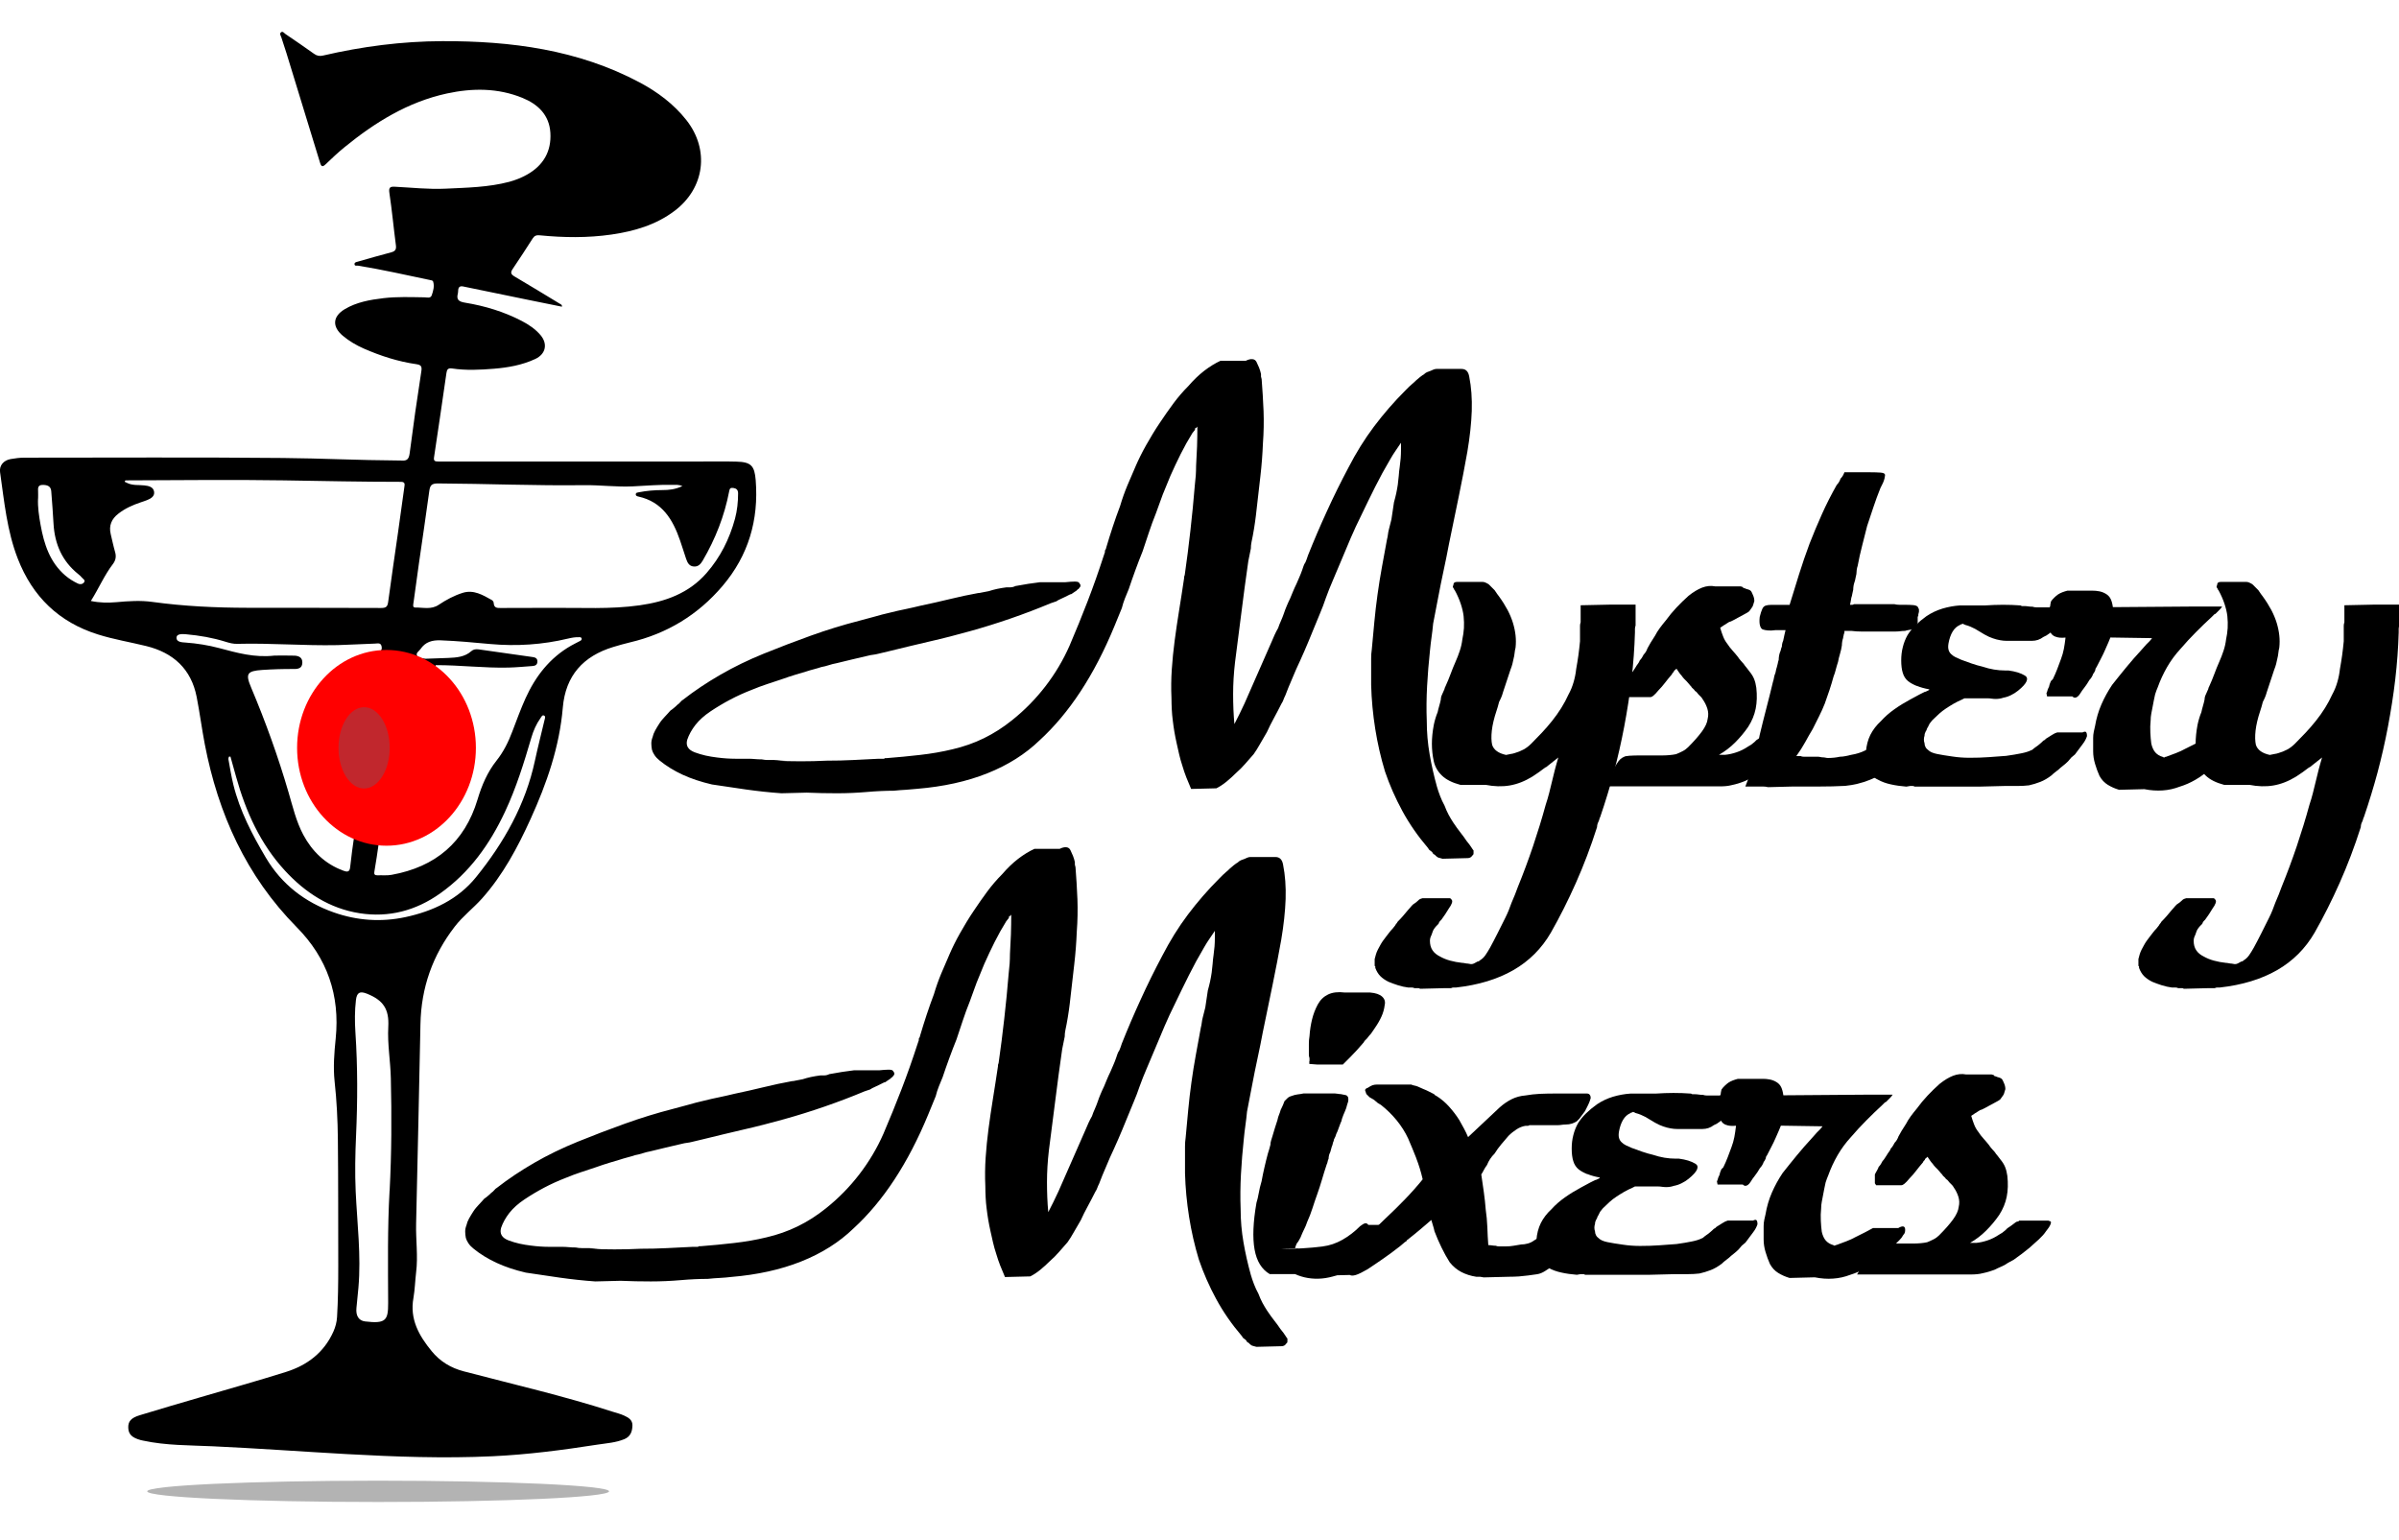
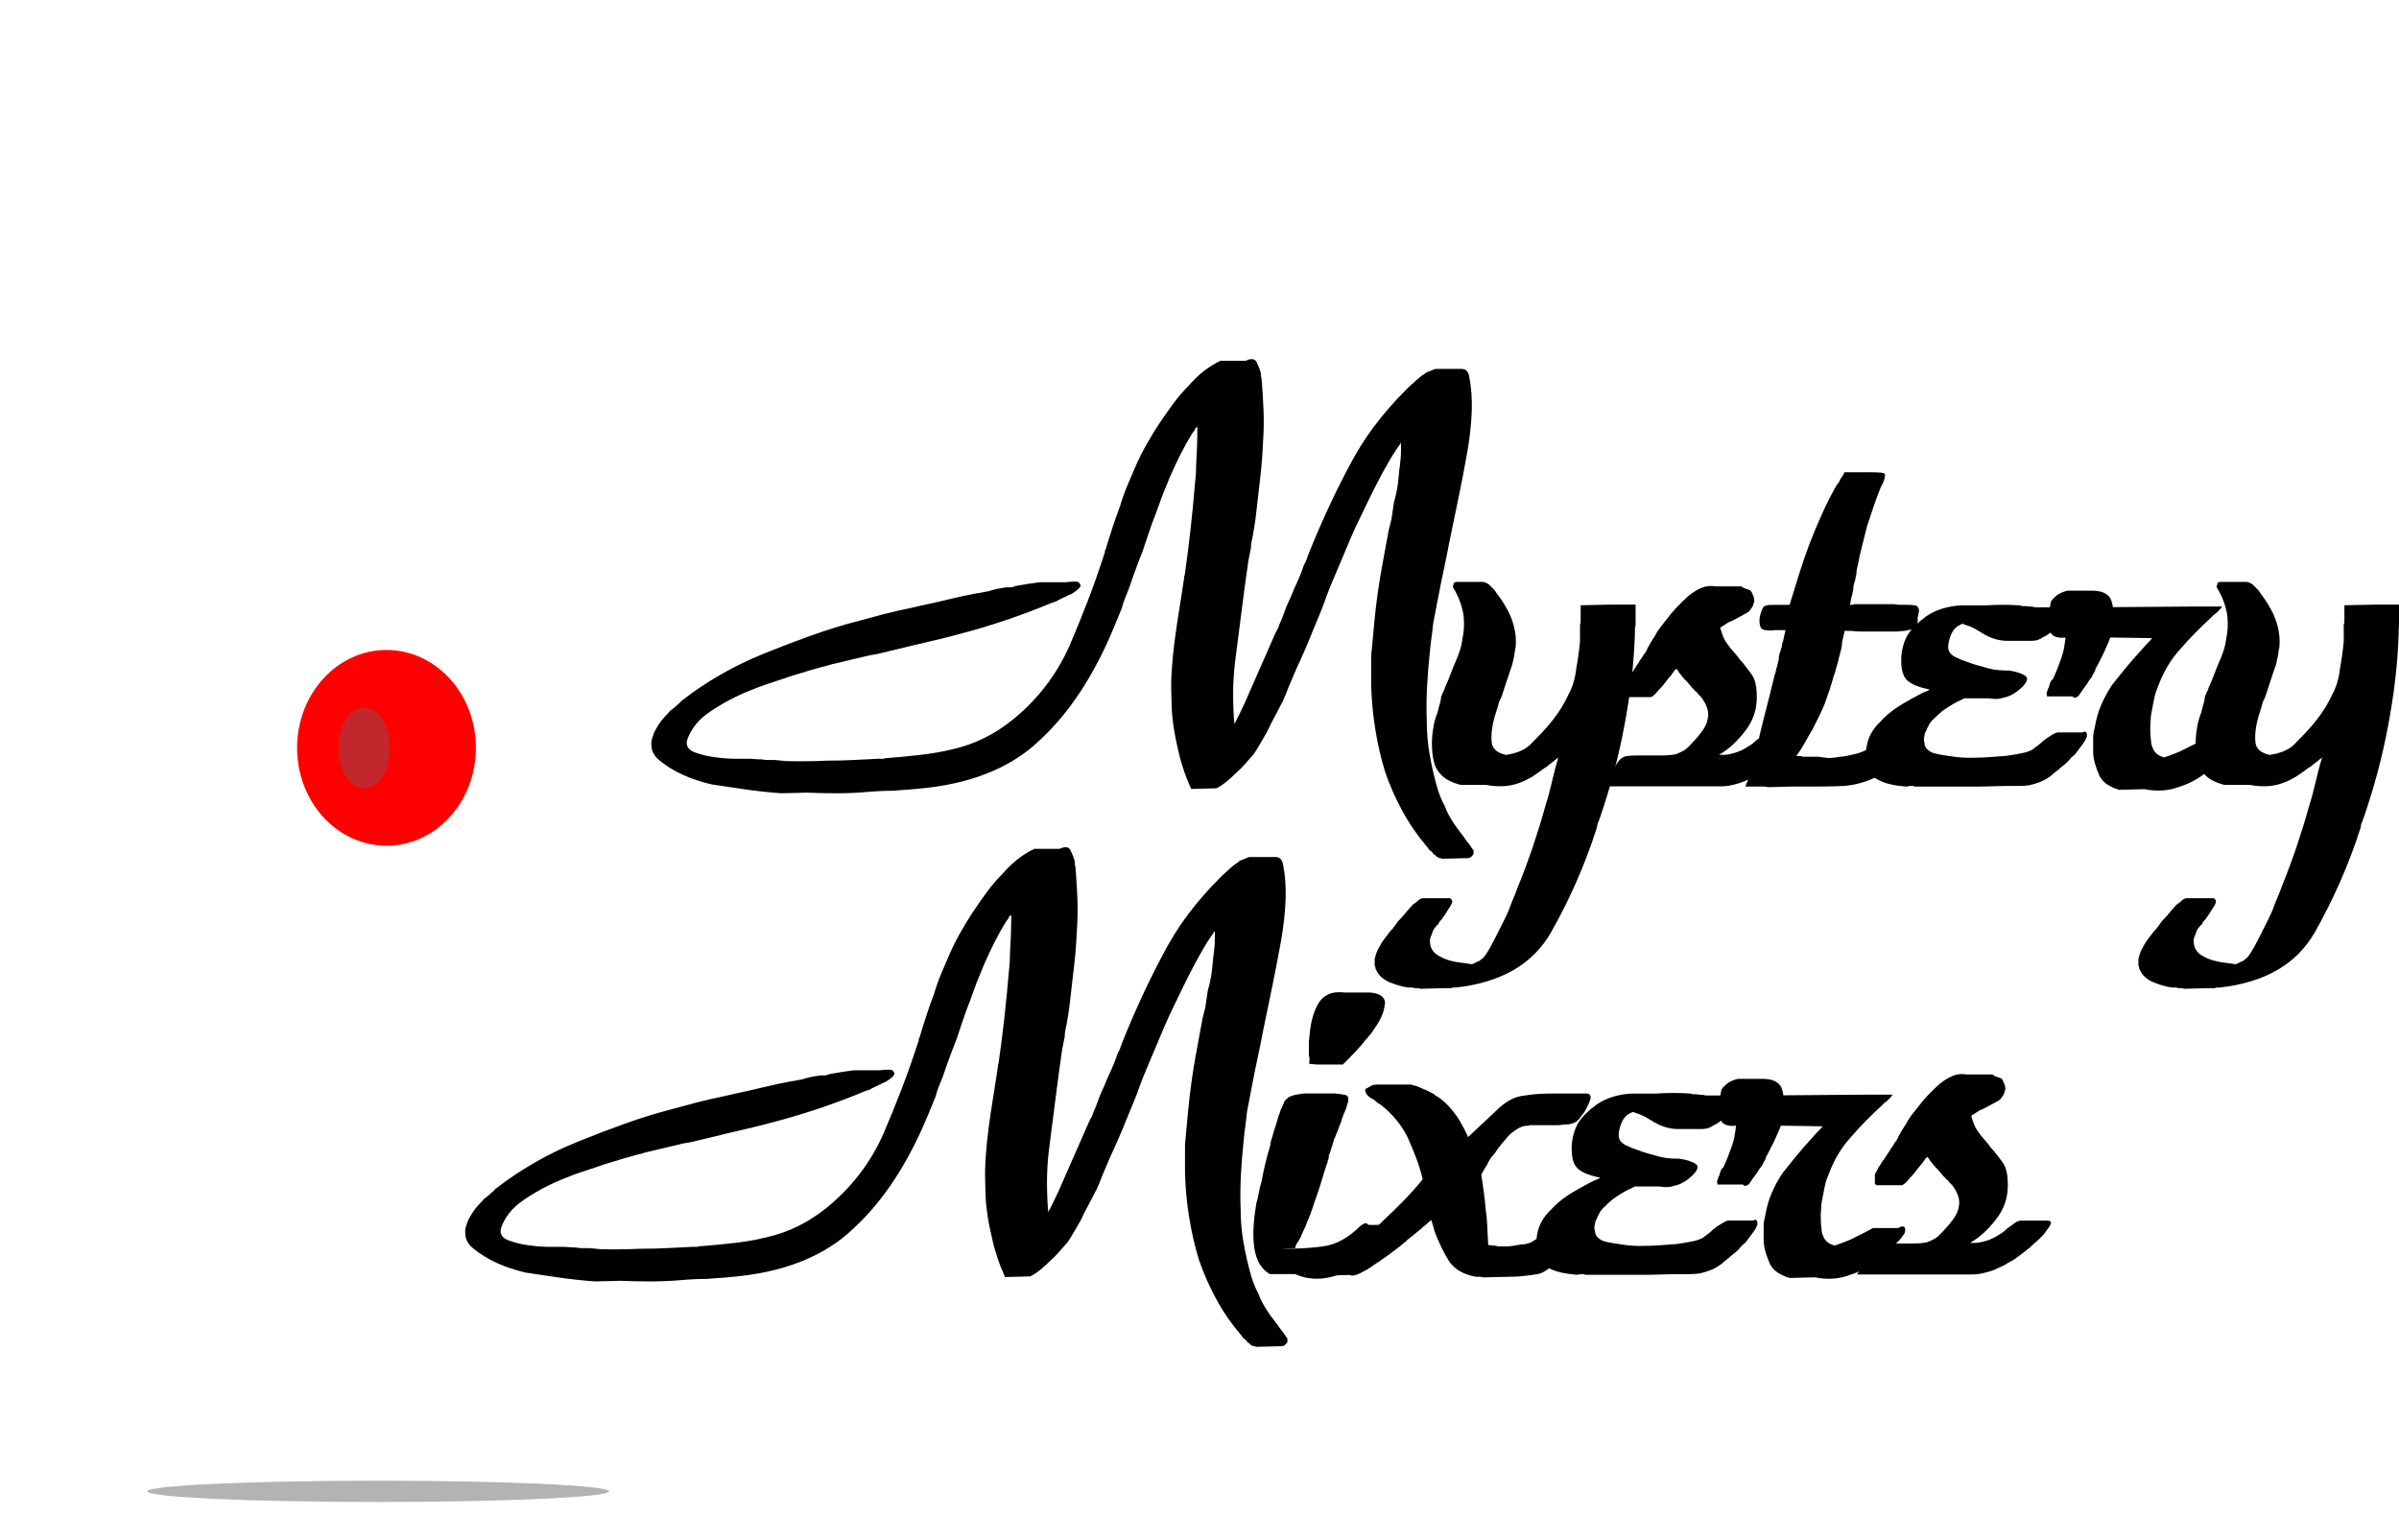
<svg xmlns="http://www.w3.org/2000/svg" id="a" data-name="Layer 2" viewBox="0 0 375.96 241.42">
  <g>
    <path d="m187.37,67.02c-.07.1-.1.21-.1.35-.07.07-.13.15-.2.25-.07.1-.13.18-.2.25-.66,1.06-1.27,2.15-1.83,3.27-.56,1.12-1.11,2.28-1.63,3.46-.2.46-.4.94-.59,1.44-.2.5-.4.97-.59,1.44-.2.53-.38,1.02-.54,1.48-.17.46-.35.96-.54,1.49-.4.99-.76,1.98-1.09,2.97-.33.99-.66,1.98-.99,2.97-.4.99-.78,1.98-1.14,2.97-.36.99-.71,1.98-1.04,2.97-.2.46-.4.94-.59,1.44-.2.5-.36,1.01-.49,1.53-.2.46-.4.94-.59,1.44-.2.49-.4.97-.59,1.44-1.58,3.83-3.35,7.23-5.3,10.2-1.95,2.97-4.08,5.51-6.38,7.62-2.25,2.18-4.98,3.91-8.22,5.2-3.23,1.29-6.9,2.09-10.99,2.43-.53.06-1.11.11-1.73.15-.63.03-1.27.08-1.93.15-.66,0-1.34.02-2.03.05-.69.03-1.44.08-2.23.15-1.52.13-3.07.2-4.65.2s-3.17-.03-4.75-.1l-3.96.1c-1.85-.13-3.7-.33-5.54-.59-1.85-.26-3.63-.53-5.35-.79-1.72-.4-3.25-.91-4.6-1.53-1.35-.63-2.56-1.37-3.61-2.23-.33-.26-.59-.54-.79-.84-.2-.3-.33-.58-.4-.84-.06-.33-.1-.66-.1-.99s.07-.66.2-.99c.07-.33.2-.68.4-1.04.2-.36.43-.74.69-1.14.13-.2.26-.38.4-.54.13-.16.26-.31.4-.45.2-.2.36-.38.5-.54.13-.16.26-.31.4-.45.2-.13.4-.28.59-.45.2-.16.36-.31.49-.45.2-.13.36-.28.5-.45.13-.16.26-.28.4-.35,1.78-1.39,3.73-2.69,5.84-3.91,2.11-1.22,4.39-2.33,6.83-3.32,2.44-.99,4.9-1.93,7.38-2.82,2.47-.89,5-1.67,7.57-2.33.79-.2,1.58-.41,2.38-.64.79-.23,1.62-.45,2.47-.64.79-.2,1.58-.38,2.38-.54.79-.16,1.58-.35,2.38-.54,1.58-.33,3.12-.68,4.6-1.04,1.49-.36,2.95-.68,4.41-.94.13,0,.35-.03.64-.1.3-.06.64-.13,1.04-.2.4-.13.82-.25,1.29-.35.46-.1.96-.18,1.49-.25h.59c.13,0,.26-.02.4-.05.13-.03.26-.08.4-.15.73-.13,1.4-.25,2.03-.35.63-.1,1.24-.18,1.83-.25h3.96c.59-.06,1.09-.1,1.48-.1s.63.07.69.2c.06.07.13.17.2.3v.2c0,.07-.03.13-.1.2-.07.07-.12.13-.15.2-.03.07-.08.1-.15.1-.07.07-.13.13-.2.2-.07.07-.17.13-.3.2-.07.07-.17.13-.3.2-.07.07-.13.12-.2.15-.07.03-.13.05-.2.05-.13.07-.26.13-.4.2-.13.07-.26.13-.4.2-.26.13-.51.25-.74.35-.23.1-.45.21-.64.35l-.89.3c-2.05.86-4.13,1.65-6.24,2.38-2.11.73-4.22,1.39-6.34,1.98-2.11.59-4.24,1.14-6.39,1.63-2.15.5-4.27,1.01-6.38,1.53-.26.07-.54.13-.84.2-.3.07-.58.13-.84.2-.26.07-.53.12-.79.15-.26.03-.53.08-.79.15-.86.2-1.7.4-2.52.59-.83.2-1.63.4-2.43.59-.4.07-.79.17-1.19.3-.4.13-.79.23-1.19.3-.4.13-.79.25-1.19.35-.4.1-.79.22-1.19.35-.46.13-1.02.3-1.68.5-.66.2-1.35.43-2.08.69-.79.26-1.58.53-2.38.79-.79.26-1.58.56-2.38.89-1.19.46-2.31.97-3.37,1.53-1.06.56-2.08,1.17-3.07,1.83-.99.66-1.78,1.37-2.38,2.13-.59.76-1.02,1.53-1.29,2.33-.13.46-.1.86.1,1.19.2.33.56.59,1.09.79.53.2,1.09.36,1.68.5.59.13,1.19.23,1.78.3.53.07,1.02.12,1.49.15.46.03.92.05,1.39.05h2.08c.33,0,.66.02.99.05.33.03.69.05,1.09.05.33.07.66.1.99.1h.99c.33,0,.66.02.99.05.33.03.69.05,1.09.05h1.98-3.96c1.32.07,2.66.1,4.01.1s2.72-.03,4.11-.1c1.39,0,2.75-.03,4.11-.1,1.35-.06,2.69-.13,4.01-.2h.79c.06,0,.13-.03.2-.1h.3c1.72-.13,3.45-.3,5.2-.5,1.75-.2,3.45-.49,5.1-.89,1.71-.4,3.35-.97,4.9-1.73,1.55-.76,3.02-1.7,4.41-2.82,1.98-1.58,3.73-3.37,5.25-5.35,1.52-1.98,2.77-4.09,3.76-6.34.99-2.31,1.93-4.62,2.82-6.93.89-2.31,1.73-4.69,2.52-7.13l.2-.59v-.2c0-.06.03-.13.1-.2.06-.13.1-.23.1-.3.33-1.12.68-2.23,1.04-3.32.36-1.09.74-2.16,1.14-3.22.33-1.12.71-2.19,1.14-3.22.43-1.02.87-2.06,1.34-3.12.2-.46.43-.96.69-1.48.26-.53.56-1.09.89-1.68.33-.59.68-1.19,1.04-1.78.36-.59.74-1.19,1.14-1.78.66-.99,1.35-1.98,2.08-2.97.73-.99,1.52-1.91,2.38-2.77.79-.92,1.62-1.72,2.47-2.38.86-.66,1.72-1.19,2.57-1.58h3.96c.4-.2.74-.28,1.04-.25.3.03.51.18.64.45.13.26.26.56.4.89.13.33.23.66.3.99v.4l.1.4c.13,1.65.23,3.32.3,5,.06,1.68.03,3.38-.1,5.1-.07,1.72-.2,3.43-.4,5.15-.2,1.72-.4,3.43-.59,5.15-.07.66-.15,1.34-.25,2.03-.1.69-.21,1.4-.35,2.13-.07.33-.13.66-.2.99-.07.33-.1.66-.1.99-.07.33-.13.66-.2.99-.07.33-.13.66-.2.99-.4,2.77-.76,5.48-1.09,8.12-.33,2.64-.66,5.21-.99,7.72-.2,1.72-.3,3.38-.3,5s.06,3.19.2,4.7c.13-.26.26-.53.4-.79.13-.26.26-.53.4-.79.13-.26.26-.54.4-.84.13-.3.26-.58.4-.84l4.26-9.7c.13-.33.28-.68.45-1.04.16-.36.35-.71.54-1.04.13-.4.28-.77.45-1.14.16-.36.31-.74.45-1.14.13-.4.28-.79.45-1.19.16-.4.35-.79.54-1.19.13-.33.28-.69.45-1.09.16-.4.35-.79.54-1.19.13-.33.28-.68.45-1.04.16-.36.31-.74.45-1.14.06-.2.13-.4.2-.59.06-.2.16-.4.3-.59.06-.13.13-.3.2-.5.07-.2.13-.4.2-.59.92-2.31,1.91-4.62,2.97-6.93,1.05-2.31,2.18-4.59,3.37-6.83,1.19-2.31,2.52-4.46,4.01-6.44s3.12-3.86,4.9-5.64c.07-.06.15-.15.25-.25.1-.1.21-.21.35-.35.13-.13.3-.28.5-.45.2-.16.4-.35.59-.54l.59-.5c.06-.06.13-.11.2-.15.06-.03.13-.08.2-.15.13-.06.23-.13.3-.2.13-.13.28-.23.45-.3.16-.06.35-.13.54-.2.13-.06.28-.13.45-.2.16-.06.31-.1.45-.1h3.96c.33,0,.59.1.79.3.2.2.33.5.4.89.33,1.65.46,3.45.4,5.4-.07,1.95-.3,4.08-.69,6.39-.4,2.24-.84,4.57-1.34,6.98-.5,2.41-1.01,4.9-1.54,7.47-.26,1.39-.54,2.77-.84,4.16-.3,1.39-.58,2.77-.84,4.16-.13.66-.26,1.35-.4,2.08-.13.73-.26,1.42-.4,2.08-.07.73-.15,1.44-.25,2.13-.1.69-.18,1.4-.25,2.13-.2,1.85-.35,3.7-.45,5.54-.1,1.85-.12,3.66-.05,5.45,0,1.78.15,3.53.45,5.25.3,1.72.68,3.4,1.14,5.05.13.46.3.96.5,1.48.2.53.43,1.02.69,1.49.2.53.41,1.01.64,1.44.23.43.48.84.74,1.24.4.59.77,1.12,1.14,1.58.36.46.68.89.94,1.29.33.4.58.73.74.99.16.26.28.43.35.5v.45c0,.16-.07.28-.2.35-.07.13-.17.23-.3.3-.13.06-.26.1-.4.1l-3.96.1c-.2-.07-.38-.12-.54-.15-.17-.03-.31-.12-.45-.25-.07-.07-.13-.13-.2-.2-.07-.07-.13-.1-.2-.1-.07-.07-.12-.13-.15-.2-.03-.07-.08-.13-.15-.2l-.4-.3-.2-.3c-1.58-1.85-2.92-3.78-4.01-5.79-1.09-2.01-2-4.07-2.72-6.19-.66-2.18-1.17-4.41-1.53-6.68-.36-2.28-.58-4.57-.64-6.88v-4.16c0-.46.03-.92.1-1.39.13-1.45.26-2.89.4-4.31.13-1.42.3-2.85.5-4.31.2-1.45.43-2.89.69-4.31.26-1.42.53-2.85.79-4.31.07-.26.12-.53.15-.79.03-.26.08-.53.15-.79.07-.26.13-.53.2-.79.07-.26.13-.53.2-.79.06-.46.13-.91.2-1.34.06-.43.13-.87.2-1.34.13-.46.25-.92.35-1.39.1-.46.18-.92.25-1.39.06-.46.11-.92.15-1.39.03-.46.08-.92.15-1.39.06-.46.11-.91.15-1.34.03-.43.05-.87.05-1.34v-1.09c-.26.4-.54.81-.84,1.24-.3.43-.58.88-.84,1.34-.86,1.45-1.65,2.9-2.38,4.36-.73,1.45-1.45,2.94-2.18,4.46-.59,1.19-1.14,2.36-1.63,3.51-.5,1.16-.97,2.29-1.44,3.42-.46,1.12-.91,2.18-1.34,3.17-.43.99-.81,1.95-1.14,2.87-.26.79-.58,1.62-.94,2.47-.36.86-.74,1.78-1.14,2.77-.4.99-.81,1.98-1.24,2.97-.43.99-.88,1.98-1.34,2.97-.2.46-.4.92-.59,1.39-.2.46-.4.93-.59,1.39-.07.2-.15.41-.25.64-.1.23-.18.45-.25.64-.13.26-.23.49-.3.69-.07.2-.17.4-.3.59-.4.79-.79,1.55-1.19,2.28-.4.73-.76,1.45-1.09,2.18-.4.66-.76,1.29-1.09,1.88-.33.59-.66,1.12-.99,1.58-.46.53-.91,1.04-1.34,1.53-.43.5-.91.97-1.44,1.44-.46.46-.96.91-1.48,1.34-.53.43-1.06.78-1.58,1.04l-3.96.1c-.26-.59-.51-1.19-.74-1.78-.23-.59-.45-1.22-.64-1.88-.2-.59-.36-1.19-.5-1.78-.13-.59-.26-1.19-.4-1.78-.13-.59-.25-1.19-.35-1.78-.1-.59-.18-1.19-.25-1.78-.07-.53-.12-1.09-.15-1.68-.03-.59-.05-1.19-.05-1.78-.07-1.52-.05-3.02.05-4.5.1-1.48.25-2.99.45-4.5.2-1.52.43-3.08.69-4.7.26-1.62.53-3.32.79-5.1v-.2l.1-.3c.33-2.31.63-4.64.89-6.98.26-2.34.5-4.7.69-7.08.06-.53.11-1.04.15-1.53.03-.5.05-1.01.05-1.53.06-.99.11-2,.15-3.02.03-1.02.05-2.06.05-3.12-.07.07-.13.15-.2.25Z" />
    <path d="m242.17,120.28c-.63.5-1.3.97-2.03,1.44-1.19.73-2.38,1.19-3.56,1.39-1.19.2-2.44.16-3.76-.1h-3.96c-1.25-.33-2.21-.81-2.87-1.44-.66-.63-1.09-1.37-1.29-2.23-.2-.92-.3-1.85-.3-2.77s.1-1.91.3-2.97c.07-.33.15-.66.25-.99.1-.33.21-.66.35-.99.07-.33.15-.66.25-.99.1-.33.18-.66.25-.99,0-.13.02-.26.05-.4.03-.13.08-.26.15-.4.06-.13.13-.28.2-.45.06-.16.13-.31.2-.45v-.1l.1-.2c.33-.73.61-1.4.84-2.03.23-.63.48-1.24.74-1.83.26-.59.5-1.19.69-1.78.2-.59.33-1.19.4-1.78.13-.59.21-1.19.25-1.78.03-.59.02-1.22-.05-1.88-.07-.59-.22-1.24-.45-1.93-.23-.69-.54-1.4-.94-2.13l-.1-.1v-.1c-.07-.06-.12-.13-.15-.2-.03-.07-.05-.13-.05-.2.07-.13.1-.23.1-.3,0-.13.05-.23.15-.3.1-.07.25-.1.45-.1h3.96c.13,0,.28.03.45.1.16.07.35.17.54.3.13.13.28.28.45.45.16.17.31.31.45.45l.4.59.3.4c.53.73.97,1.44,1.34,2.13.36.69.64,1.37.84,2.03.2.66.33,1.3.4,1.93.07.63.07,1.27,0,1.93-.07.26-.12.54-.15.84-.03.3-.08.58-.15.84-.07.33-.13.63-.2.89-.07.26-.17.56-.3.89-.2.59-.4,1.19-.59,1.78s-.4,1.19-.59,1.78c-.07.26-.15.51-.25.74-.1.23-.21.48-.35.74-.07.26-.13.51-.2.74-.07.23-.13.45-.2.64-.4,1.19-.64,2.23-.74,3.12-.1.89-.08,1.63.05,2.23.13.4.38.73.74.99.36.26.84.46,1.44.59.26-.06.51-.11.74-.15.23-.03.45-.08.64-.15.46-.13.91-.31,1.34-.54.43-.23.84-.54,1.24-.94.53-.53,1.07-1.09,1.63-1.68.56-.59,1.1-1.22,1.63-1.88.53-.66,1.01-1.34,1.44-2.03.43-.69.81-1.4,1.14-2.13.33-.59.59-1.24.79-1.93s.33-1.37.4-2.03c.13-.73.25-1.45.35-2.18.1-.73.18-1.45.25-2.18v-2.43c0-.16.03-.35.1-.54v-2.67l4.65-.1h3.96v3.27c-.07.2-.1.38-.1.54v.54c-.07,2.44-.25,4.9-.54,7.38s-.68,4.93-1.14,7.38c-.46,2.44-1.01,4.84-1.63,7.18-.63,2.34-1.34,4.67-2.13,6.98-.07.13-.12.26-.15.4-.03.13-.08.26-.15.4-.07.13-.12.26-.15.4-.03.13-.05.26-.05.4-.99,3.1-2.1,6.02-3.32,8.76-1.22,2.74-2.52,5.33-3.91,7.77-1.45,2.51-3.42,4.47-5.89,5.89-2.48,1.42-5.46,2.33-8.96,2.72h-.4c-.13,0-.26.03-.4.1h-.89l-3.96.1c-.07-.07-.18-.1-.35-.1h-.54c-.13-.07-.28-.1-.45-.1h-.54c-.53-.07-1.05-.18-1.58-.35-.53-.17-1.02-.35-1.48-.54-.53-.26-.96-.56-1.29-.89-.33-.33-.59-.76-.79-1.29v-.2c0-.07-.03-.1-.1-.1v-1.09c.07-.26.13-.51.2-.74.07-.23.17-.48.3-.74.13-.26.26-.51.4-.74.13-.23.26-.45.4-.64l.3-.4.3-.4c.2-.26.36-.48.5-.64.13-.17.26-.31.4-.45.07-.07.13-.15.2-.25.07-.1.13-.18.2-.25.07-.13.13-.23.2-.3.07-.07.13-.17.2-.3.26-.26.53-.54.79-.84.26-.3.53-.61.79-.94.13-.13.26-.28.4-.45.13-.17.26-.31.4-.45.2-.13.36-.25.5-.35.13-.1.26-.21.4-.35l.1-.1.2-.1.3-.1h4.36l.2.2c.13.13.15.33.05.59-.1.26-.25.53-.45.79-.2.33-.4.64-.59.94-.2.3-.4.58-.59.84-.07.06-.13.13-.2.2-.06.06-.13.16-.2.3,0,.06-.03.13-.1.2-.06.06-.13.13-.2.2-.13.13-.25.26-.35.4-.1.13-.18.26-.25.4-.06.13-.11.26-.15.4-.03.13-.08.26-.15.4-.07.13-.11.26-.15.4-.03.13-.05.26-.05.4,0,.59.13,1.09.4,1.49.26.4.66.73,1.19.99.46.26.99.48,1.58.64.59.16,1.22.28,1.88.35.13,0,.26.02.4.05.13.03.23.05.3.05.13,0,.26.02.4.05.13.03.23.05.3.05.2,0,.38-.05.54-.15.16-.1.31-.18.45-.25.07,0,.13-.02.2-.05.07-.03.13-.08.2-.15.33-.2.61-.46.84-.79.23-.33.48-.73.74-1.19.4-.73.79-1.49,1.19-2.28.4-.79.79-1.58,1.19-2.38.2-.4.38-.79.54-1.19.16-.4.31-.79.45-1.19.2-.46.38-.89.54-1.29.16-.4.31-.79.45-1.19.86-2.11,1.65-4.24,2.38-6.39.72-2.15,1.39-4.31,1.98-6.48.2-.59.38-1.21.54-1.83.16-.63.31-1.24.45-1.83.13-.59.28-1.2.45-1.83.16-.63.35-1.27.54-1.93-.66.53-1.3,1.04-1.93,1.53Z" />
    <path d="m262.51,104.99c-.07.07-.12.12-.15.15-.03.03-.05.08-.05.15l-.2.2-.1.2c-.4.46-.76.91-1.09,1.34-.33.43-.66.81-.99,1.14-.33.4-.59.68-.79.84-.2.17-.36.25-.5.25h-3.96l-.2-.3v-1.39l.1-.2c.07-.13.15-.28.25-.45.1-.16.18-.35.25-.54.13-.13.25-.28.35-.45.1-.16.18-.31.25-.45.13-.13.25-.28.35-.45.1-.16.21-.35.35-.54.07-.13.16-.28.3-.45.13-.16.23-.35.3-.54.13-.13.25-.28.35-.45.1-.16.18-.31.25-.45.13-.13.25-.28.35-.45.1-.16.18-.35.25-.54.13-.26.3-.56.5-.89.2-.33.43-.69.69-1.09.2-.4.45-.79.74-1.19s.61-.79.94-1.19c.53-.73,1.09-1.4,1.68-2.03.59-.63,1.22-1.24,1.88-1.83.73-.59,1.44-1.02,2.13-1.29.69-.26,1.37-.33,2.03-.2h3.96c.07,0,.13.02.2.05.07.03.13.05.2.05,0,.07.03.12.1.15.07.03.13.05.2.05.13.07.26.12.4.15.13.03.26.08.4.15.13.07.23.18.3.35.07.17.13.31.2.45.06.13.11.28.15.45.03.17.05.31.05.45-.07.2-.12.36-.15.5-.03.13-.08.26-.15.4l-.49.69c-.07.07-.18.15-.35.25-.17.1-.38.22-.64.35-.26.13-.51.26-.74.4-.23.13-.48.26-.74.4l-.4.2-.3.1c-.13.07-.26.15-.4.25-.13.1-.26.18-.4.25l-.59.4c.13.46.28.91.45,1.34.16.43.38.81.64,1.14.26.4.54.76.84,1.09.3.33.58.66.84.99.13.2.28.4.45.59.16.2.31.36.45.5.13.2.28.4.45.59.16.2.31.4.45.59.33.4.58.79.74,1.19.16.4.28.86.35,1.39.13,1.19.1,2.28-.1,3.27-.2.99-.59,1.95-1.19,2.87-.59.86-1.27,1.67-2.03,2.43-.76.76-1.6,1.4-2.53,1.93h.99c.59-.06,1.19-.2,1.78-.4.59-.2,1.19-.49,1.78-.89l.5-.3.5-.4.3-.3.59-.4.4-.3.4-.3c.06,0,.13-.02.2-.05.06-.03.13-.05.2-.05,0-.06.03-.1.1-.1h4.55c.13.07.23.1.3.1.13.07.13.25,0,.54-.13.3-.36.64-.69,1.04-.26.4-.63.81-1.09,1.24-.46.43-.96.88-1.49,1.34-.4.33-.79.64-1.19.94-.4.3-.83.61-1.29.94-.26.13-.51.26-.74.4-.23.13-.45.26-.64.4-.26.13-.51.25-.74.35-.23.1-.48.22-.74.35-.33.13-.66.25-.99.35-.33.1-.66.18-.99.25-.26.07-.54.12-.84.15-.3.03-.61.05-.94.05h-17.92c.26-.4.48-.79.64-1.19.17-.4.31-.73.45-.99.07-.33.15-.59.25-.79.1-.2.21-.4.35-.59.2-.33.4-.58.59-.74.2-.16.4-.28.59-.35.07-.06.33-.11.79-.15.46-.03,1.02-.05,1.68-.05h3.56c.33,0,.68-.02,1.04-.05.36-.03.71-.08,1.04-.15.33-.13.66-.28.99-.45.33-.16.63-.38.89-.64.92-.92,1.65-1.75,2.18-2.48.53-.73.83-1.39.89-1.98.13-.53.11-1.05-.05-1.58-.17-.53-.41-1.02-.74-1.48-.07-.13-.15-.25-.25-.35-.1-.1-.21-.21-.35-.35-.07-.06-.15-.16-.25-.3-.1-.13-.21-.23-.35-.3-.07-.13-.17-.25-.3-.35-.13-.1-.23-.21-.3-.35-.13-.13-.25-.26-.35-.4-.1-.13-.21-.26-.35-.4-.13-.13-.26-.26-.4-.4-.13-.13-.26-.3-.4-.5-.13-.13-.26-.3-.4-.5-.13-.2-.26-.4-.4-.59-.07.07-.13.13-.2.2Z" />
    <path d="m274.83,119.25c.36-1.32.68-2.67.94-4.06.33-1.39.68-2.77,1.04-4.16.36-1.39.71-2.77,1.04-4.16.07-.2.12-.4.15-.59.03-.2.08-.4.15-.59.07-.13.12-.3.15-.5.03-.2.08-.4.15-.59.06-.2.11-.4.15-.59.03-.2.08-.4.15-.59,0-.2.02-.4.05-.59.03-.2.08-.4.15-.59.07-.13.12-.28.15-.45.03-.16.08-.31.15-.45,0-.13.01-.28.05-.45.03-.16.08-.31.15-.45.07-.33.13-.64.2-.94.07-.3.13-.58.2-.84h3.96-1.19c-.07.07-.13.1-.2.1h-4.16c-.46.07-.86.08-1.19.05-.33-.03-.59-.08-.79-.15-.2-.06-.35-.26-.45-.59-.1-.33-.12-.79-.05-1.39.13-.53.26-.94.4-1.24.13-.3.33-.48.59-.54.2-.06.46-.1.79-.1h5.54c.07.07.13.1.2.1h.2-3.96.89c.53-1.72,1.04-3.37,1.53-4.95.5-1.58,1.04-3.17,1.63-4.75.59-1.52,1.24-3.05,1.93-4.6.69-1.55,1.47-3.08,2.33-4.6.13-.13.25-.28.35-.45.1-.16.18-.35.25-.54.13-.13.25-.28.35-.45.1-.16.18-.35.25-.54h3.96c.73,0,1.29.02,1.68.05.4.03.63.12.69.25.06.07.05.3-.05.69-.1.4-.31.89-.64,1.49-.4.99-.76,1.98-1.09,2.97-.33.99-.66,1.98-.99,2.97-.26,1.06-.53,2.1-.79,3.12-.26,1.02-.5,2.06-.69,3.12-.07.2-.12.41-.15.64-.03.23-.05.45-.05.64-.07.26-.12.5-.15.69-.03.2-.08.4-.15.59-.07.2-.12.4-.15.59-.03.2-.05.4-.05.59-.07.26-.12.5-.15.69-.03.2-.08.4-.15.59l-.1.59-.1.5h.35c.1,0,.18-.03.25-.1h6.34c.26.07.54.1.84.1h.84c.53,0,.96.02,1.29.05.33.03.56.12.69.25l.2.4v.4l-.1.4v.2l-.1.2v.89c0,.07-.03.17-.1.3-.07.07-.1.13-.1.2v.2l-.4.3c-.26.07-.51.12-.74.15-.23.03-.45.08-.64.15-.26,0-.51.02-.74.05-.23.03-.48.05-.74.05h-5.4c-.5,0-1.01-.03-1.53-.1h-1.09v.25c0,.1-.03.18-.1.25,0,.13-.02.23-.05.3-.03.07-.05.17-.05.3-.07.2-.12.4-.15.59-.03.2-.05.4-.05.59-.07.46-.17.91-.3,1.34-.13.43-.23.84-.3,1.24-.13.4-.25.79-.35,1.19-.1.4-.21.76-.35,1.09-.2.73-.41,1.44-.64,2.13-.23.69-.48,1.4-.74,2.13-.26.66-.56,1.32-.89,1.98-.33.66-.66,1.32-.99,1.98-.4.66-.79,1.35-1.19,2.08-.4.73-.86,1.45-1.39,2.18h.69c.13.07.28.1.45.1h2.23c.13,0,.26.02.4.05.13.03.26.05.4.05s.26.02.4.05c.13.03.26.05.4.05.33,0,.64-.02.94-.05.3-.03.61-.08.94-.15.26,0,.56-.03.89-.1.33-.06.63-.13.89-.2.79-.13,1.52-.36,2.18-.69.66-.33,1.22-.73,1.68-1.19l.3-.3c.13-.13.25-.25.35-.35.1-.1.21-.18.35-.25l.2-.2.3-.2c.13-.06.23-.11.3-.15.07-.03.16-.08.3-.15.06-.06.15-.11.25-.15.1-.03.18-.05.25-.05h3.96c.13,0,.25.05.35.15.1.1.15.25.15.45,0,.26-.07.54-.2.84-.13.3-.33.61-.59.94-.13.13-.26.28-.4.45-.13.17-.26.31-.4.45-.2.13-.36.26-.5.4-.13.13-.26.26-.4.4-.2.13-.38.26-.54.4-.17.13-.31.26-.45.4-.2.13-.36.25-.5.35-.13.1-.26.21-.4.35-1.19.86-2.41,1.53-3.66,2.03-1.25.5-2.54.81-3.86.94-1.32.07-2.66.1-4.01.1h-4.11l-3.96.1c-.26-.07-.54-.1-.84-.1h-2.72c.53-1.32.97-2.64,1.34-3.96Z" />
    <path d="m300.38,107.51c-.56-.23-1.01-.48-1.34-.74-.4-.33-.68-.76-.84-1.29-.17-.53-.25-1.19-.25-1.98,0-.73.08-1.42.25-2.08.16-.66.41-1.29.74-1.88.33-.53.74-1.04,1.24-1.53.5-.49,1.07-.97,1.73-1.44.79-.53,1.63-.92,2.52-1.19.89-.26,1.8-.43,2.72-.49h3.96c.92-.06,1.85-.1,2.77-.1s1.85.03,2.77.1l.2.1h.4c.2,0,.4.02.59.05.2.03.43.05.69.05.2.07.4.1.59.1h3.07c.66,0,1.15.05,1.48.15.33.1.5.25.5.45,0,.26-.05.51-.15.74-.1.23-.28.51-.54.84l-.59.59-.59.5c-.4.26-.76.53-1.09.79-.33.26-.66.46-.99.59-.26.2-.54.35-.84.45-.3.1-.61.15-.94.15h-3.96c-.33,0-.68-.03-1.04-.1-.36-.06-.74-.16-1.14-.3-.4-.13-.83-.33-1.29-.59-.46-.26-.96-.56-1.49-.89-.26-.13-.51-.25-.74-.35-.23-.1-.48-.18-.74-.25-.07,0-.13-.03-.2-.1-.07,0-.12-.02-.15-.05-.03-.03-.08-.05-.15-.05-.07.07-.13.1-.2.1s-.13.03-.2.1c-.46.2-.84.54-1.14,1.04-.3.5-.51,1.11-.64,1.83-.07.4-.07.73,0,.99.06.26.2.5.4.69.2.2.43.36.69.49.26.13.56.26.89.4.53.2,1.07.4,1.63.59.56.2,1.14.36,1.73.5.59.2,1.19.35,1.78.45.59.1,1.19.15,1.78.15h.5c.53.07,1.01.17,1.44.3.43.13.81.3,1.14.5.33.2.41.5.25.89-.17.4-.61.89-1.34,1.48-.33.26-.69.5-1.09.69-.4.2-.79.33-1.19.4-.2.07-.4.12-.59.15-.2.03-.4.05-.59.05-.26,0-.5-.02-.69-.05-.2-.03-.4-.05-.59-.05h-4.7c-.23,0-.45-.03-.64-.1-.26-.06-.51-.11-.74-.15-.23-.03-.45-.08-.64-.15h3.96c-.07,0-.17.03-.3.1-.07.07-.13.12-.2.15-.07.03-.13.05-.2.05l-.59.3c-.46.2-.89.41-1.29.64-.4.23-.79.48-1.19.74-.4.26-.76.54-1.09.84-.33.3-.66.61-.99.94l-.1.1c-.07.07-.13.15-.2.25-.07.1-.13.18-.2.25-.07.13-.12.23-.15.3-.03.07-.08.17-.15.3-.07.07-.12.17-.15.3-.03.13-.08.23-.15.3-.07.13-.12.25-.15.35-.03.1-.05.21-.05.35-.07.2-.1.4-.1.59s.03.4.1.59c0,.2.05.4.15.59.1.2.25.36.45.5.26.26.71.46,1.34.59.63.13,1.44.26,2.43.4.46.07.91.12,1.34.15.43.03.87.05,1.34.05,1.05,0,2.06-.03,3.02-.1.96-.06,1.86-.13,2.72-.2.92-.13,1.71-.26,2.38-.4.66-.13,1.19-.3,1.58-.5.06,0,.15-.05.25-.15.1-.1.25-.21.45-.35.2-.13.4-.28.59-.45.2-.16.4-.35.59-.54l.2-.1.2-.2c.33-.2.64-.4.94-.59.3-.2.58-.33.84-.4h3.96c.26-.13.45-.15.54-.05.1.1.15.31.15.64-.07.2-.15.4-.25.59-.1.2-.25.43-.45.69-.2.26-.4.53-.59.79-.2.26-.4.53-.59.79l-.59.5-.5.59c-.26.26-.53.49-.79.69-.26.2-.5.4-.69.59-.26.2-.48.36-.64.5-.17.13-.31.26-.45.4-.59.46-1.19.81-1.78,1.04-.59.23-1.19.41-1.78.54-.59.07-1.21.1-1.83.1h-2.03l-3.96.1h-10.1c-.07-.07-.17-.1-.3-.1h-.4l-.59.1c-.86-.07-1.67-.18-2.42-.35-.76-.16-1.44-.41-2.03-.74-.73-.33-1.24-.87-1.53-1.63-.3-.76-.41-1.67-.35-2.72.07-.99.3-1.88.69-2.67.4-.79.96-1.52,1.68-2.18.59-.66,1.29-1.27,2.08-1.83.79-.56,1.62-1.07,2.48-1.53.26-.13.51-.26.74-.4.23-.13.48-.26.74-.4.13-.06.26-.13.4-.2.13-.06.26-.13.4-.2.07,0,.16-.03.3-.1.13-.06.26-.13.4-.2v-.1c-.73-.13-1.37-.31-1.93-.54Z" />
    <path d="m322.11,99.79c-.4-.16-.66-.41-.79-.74-.2-.33-.33-.69-.4-1.09-.06-.4-.1-.82-.1-1.29,0-.13.02-.25.05-.35.03-.1.05-.21.05-.35.07-.06.12-.16.15-.3.03-.13.05-.23.05-.3.07-.13.12-.23.15-.3.03-.06.05-.16.05-.3,0-.06.02-.15.05-.25.03-.1.05-.18.05-.25.13-.2.3-.4.5-.59.2-.2.4-.36.59-.5.2-.13.43-.25.69-.35.26-.1.53-.18.79-.25h3.96c.33,0,.68.03,1.04.1.36.07.71.2,1.04.4.33.2.58.46.74.79.16.33.28.76.35,1.29l13.17-.1h3.96c-.13.2-.26.36-.4.5-.13.13-.26.26-.4.4-.07.07-.13.13-.2.2-.07.07-.13.1-.2.1-.07.07-.13.13-.2.2-.07.07-.13.13-.2.2-.86.79-1.7,1.6-2.52,2.43-.83.83-1.63,1.7-2.42,2.62-.79.86-1.49,1.8-2.08,2.82-.59,1.02-1.09,2.1-1.49,3.22l-.2.49-.2.59c-.07.26-.13.58-.2.94-.07.36-.13.71-.2,1.04-.07.33-.13.68-.2,1.04-.07.36-.1.71-.1,1.04-.07.66-.08,1.3-.05,1.93.03.63.08,1.21.15,1.73.13.59.35,1.06.64,1.39.3.33.68.56,1.14.69l.2.1c.06,0,.13-.03.2-.1h.1c.53-.2,1.05-.4,1.58-.59.53-.2,1.02-.43,1.49-.69.53-.26,1.02-.51,1.48-.74.46-.23.86-.45,1.19-.64h3.96c.33-.2.59-.28.79-.25.2.03.3.21.3.54,0,.13-.02.26-.05.4-.03.13-.12.26-.25.4-.07.13-.15.26-.25.4-.1.13-.21.26-.35.4l-.59.59-.59.59c-.2.13-.38.26-.54.4-.17.13-.31.26-.45.4l-.79.69c-.73.66-1.48,1.22-2.28,1.68-.79.46-1.62.83-2.48,1.09-.86.33-1.75.53-2.67.59-.92.06-1.88,0-2.87-.2l-3.96.1c-.66-.2-1.25-.46-1.78-.79-.53-.33-.96-.79-1.29-1.39-.26-.59-.5-1.22-.69-1.88-.2-.66-.3-1.32-.3-1.98v-2.08c0-.33.03-.66.1-.99.07-.33.13-.63.2-.89.2-1.19.53-2.31.99-3.37.46-1.06,1.02-2.08,1.68-3.07.73-.92,1.47-1.85,2.23-2.77.76-.92,1.53-1.81,2.33-2.67.13-.13.26-.28.4-.45.13-.16.26-.31.4-.45.13-.13.28-.28.45-.45.16-.16.31-.35.45-.54l-6.53-.1c-.07.2-.17.45-.3.74-.13.3-.3.68-.5,1.14-.2.46-.41.91-.64,1.34-.23.43-.48.91-.74,1.44-.07.07-.12.15-.15.25-.03.1-.05.18-.05.25-.07.13-.12.23-.15.3-.03.07-.08.13-.15.2-.07.2-.15.38-.25.54-.1.17-.21.31-.35.45-.26.46-.53.86-.79,1.19-.26.33-.5.66-.69.99-.13.2-.26.35-.4.45-.13.1-.26.15-.4.15-.07,0-.13-.02-.2-.05-.07-.03-.13-.08-.2-.15h-3.96l-.1-.5c.07-.13.12-.26.15-.4.03-.13.08-.26.15-.4l.1-.2.1-.4.2-.5.3-.3c.26-.53.49-1.06.69-1.58.2-.53.4-1.06.59-1.58.2-.53.35-1.06.45-1.58.1-.53.18-1.09.25-1.68v-.1c-.66.07-1.19.02-1.58-.15Z" />
    <path d="m361.86,120.28c-.63.5-1.3.97-2.03,1.44-1.19.73-2.38,1.19-3.56,1.39-1.19.2-2.44.16-3.76-.1h-3.96c-1.25-.33-2.21-.81-2.87-1.44-.66-.63-1.09-1.37-1.29-2.23-.2-.92-.3-1.85-.3-2.77s.1-1.91.3-2.97c.07-.33.15-.66.25-.99.1-.33.21-.66.35-.99.07-.33.15-.66.25-.99.1-.33.18-.66.25-.99,0-.13.02-.26.05-.4.03-.13.08-.26.15-.4.06-.13.13-.28.2-.45.06-.16.13-.31.2-.45v-.1l.1-.2c.33-.73.61-1.4.84-2.03.23-.63.48-1.24.74-1.83.26-.59.5-1.19.69-1.78.2-.59.33-1.19.4-1.78.13-.59.21-1.19.25-1.78.03-.59.02-1.22-.05-1.88-.07-.59-.22-1.24-.45-1.93-.23-.69-.54-1.4-.94-2.13l-.1-.1v-.1c-.07-.06-.12-.13-.15-.2-.03-.07-.05-.13-.05-.2.07-.13.1-.23.1-.3,0-.13.05-.23.15-.3.1-.07.25-.1.45-.1h3.96c.13,0,.28.03.45.1.16.07.35.17.54.3.13.13.28.28.45.45.16.17.31.31.45.45l.4.59.3.4c.53.73.97,1.44,1.34,2.13.36.69.64,1.37.84,2.03.2.66.33,1.3.4,1.93.07.63.07,1.27,0,1.93-.07.26-.12.54-.15.84-.03.3-.08.58-.15.84-.07.33-.13.63-.2.89-.07.26-.17.56-.3.89-.2.59-.4,1.19-.59,1.78s-.4,1.19-.59,1.78c-.07.26-.15.51-.25.74-.1.23-.21.48-.35.74-.07.26-.13.51-.2.74-.07.23-.13.45-.2.64-.4,1.19-.64,2.23-.74,3.12-.1.89-.08,1.63.05,2.23.13.4.38.73.74.99.36.26.84.46,1.44.59.26-.06.51-.11.74-.15.23-.03.45-.08.64-.15.46-.13.91-.31,1.34-.54.43-.23.84-.54,1.24-.94.53-.53,1.07-1.09,1.63-1.68.56-.59,1.1-1.22,1.63-1.88.53-.66,1.01-1.34,1.44-2.03.43-.69.81-1.4,1.14-2.13.33-.59.59-1.24.79-1.93s.33-1.37.4-2.03c.13-.73.25-1.45.35-2.18.1-.73.18-1.45.25-2.18v-2.43c0-.16.03-.35.1-.54v-2.67l4.65-.1h3.96v3.27c-.07.2-.1.38-.1.54v.54c-.07,2.44-.25,4.9-.54,7.38s-.68,4.93-1.14,7.38c-.46,2.44-1.01,4.84-1.63,7.18-.63,2.34-1.34,4.67-2.13,6.98-.07.13-.12.26-.15.4-.03.13-.08.26-.15.4-.07.13-.12.26-.15.4-.03.13-.05.26-.05.4-.99,3.1-2.1,6.02-3.32,8.76-1.22,2.74-2.52,5.33-3.91,7.77-1.45,2.51-3.42,4.47-5.89,5.89-2.48,1.42-5.46,2.33-8.96,2.72h-.4c-.13,0-.26.03-.4.1h-.89l-3.96.1c-.07-.07-.18-.1-.35-.1h-.54c-.13-.07-.28-.1-.45-.1h-.54c-.53-.07-1.05-.18-1.58-.35-.53-.17-1.02-.35-1.48-.54-.53-.26-.96-.56-1.29-.89-.33-.33-.59-.76-.79-1.29v-.2c0-.07-.03-.1-.1-.1v-1.09c.07-.26.13-.51.2-.74.07-.23.17-.48.3-.74.13-.26.26-.51.4-.74.13-.23.26-.45.4-.64l.3-.4.3-.4c.2-.26.36-.48.5-.64.13-.17.26-.31.4-.45.07-.07.13-.15.2-.25.07-.1.13-.18.2-.25.07-.13.13-.23.2-.3.07-.07.13-.17.2-.3.26-.26.53-.54.79-.84.26-.3.53-.61.79-.94.13-.13.26-.28.4-.45.13-.17.26-.31.4-.45.2-.13.36-.25.5-.35.13-.1.26-.21.4-.35l.1-.1.2-.1.3-.1h4.36l.2.2c.13.13.15.33.05.59-.1.26-.25.53-.45.79-.2.33-.4.64-.59.94-.2.3-.4.58-.59.84-.07.06-.13.13-.2.2-.06.06-.13.16-.2.3,0,.06-.03.13-.1.2-.06.06-.13.13-.2.2-.13.13-.25.26-.35.4-.1.13-.18.26-.25.4-.06.13-.11.26-.15.4-.03.13-.08.26-.15.4-.07.13-.11.26-.15.4-.03.13-.05.26-.05.4,0,.59.13,1.09.4,1.49.26.4.66.73,1.19.99.46.26.99.48,1.58.64.59.16,1.22.28,1.88.35.13,0,.26.02.4.05.13.03.23.05.3.05.13,0,.26.02.4.05.13.03.23.05.3.05.2,0,.38-.05.54-.15.16-.1.31-.18.45-.25.07,0,.13-.02.2-.05.07-.03.13-.08.2-.15.33-.2.61-.46.84-.79.23-.33.48-.73.74-1.19.4-.73.79-1.49,1.19-2.28.4-.79.79-1.58,1.19-2.38.2-.4.38-.79.54-1.19.16-.4.31-.79.45-1.19.2-.46.38-.89.54-1.29.16-.4.31-.79.45-1.19.86-2.11,1.65-4.24,2.38-6.39.72-2.15,1.39-4.31,1.98-6.48.2-.59.38-1.21.54-1.83.16-.63.31-1.24.45-1.83.13-.59.28-1.2.45-1.83.16-.63.35-1.27.54-1.93-.66.53-1.3,1.04-1.93,1.53Z" />
  </g>
  <g>
    <ellipse cx="59.26" cy="233.74" rx="36.19" ry="1.67" fill="#b3b3b3" />
    <g>
-       <path d="m88.07,48.07c-1.77-.36-3.53-.71-5.28-1.07-3.4-.7-6.8-1.39-10.2-2.1-.49-.1-.72.07-.78.52-.03.19,0,.38-.05.56-.28,1.01.16,1.3,1.13,1.46,3.1.51,6.09,1.41,8.89,2.87,1.09.57,2.1,1.25,2.91,2.19,1.19,1.39.85,3-.82,3.77-2.04.95-4.23,1.34-6.45,1.52-2.19.18-4.38.29-6.57-.04-.66-.1-.81.18-.89.73-.63,4.4-1.28,8.8-1.94,13.19-.09.59.15.66.67.66,13.76-.01,27.52,0,41.28,0,1.82,0,3.64-.03,5.45.02,2.29.06,2.83.65,3.01,2.92.49,6.23-1.14,11.8-5.2,16.57-3.85,4.53-8.7,7.48-14.5,8.84-.88.21-1.75.46-2.62.72-4.71,1.43-7.48,4.49-7.91,9.49-.52,6.17-2.52,11.91-5.06,17.49-2.03,4.46-4.32,8.76-7.61,12.45-1.36,1.52-3,2.76-4.25,4.38-3.49,4.51-5.28,9.6-5.39,15.31-.21,10.43-.44,20.86-.68,31.29-.06,2.54.32,5.07,0,7.61-.16,1.34-.19,2.69-.42,4.02-.6,3.32.87,5.9,2.85,8.32,1.33,1.63,3.02,2.65,5.07,3.18,7.77,2.04,15.61,3.84,23.27,6.31.62.2,1.27.35,1.86.63.65.3,1.31.68,1.27,1.57-.03.93-.31,1.71-1.27,2.11-1.35.56-2.8.64-4.22.86-5.45.85-10.91,1.56-16.42,1.82-7.64.36-15.28.08-22.91-.34-6.98-.39-13.94-.9-20.92-1.22-3.65-.17-7.34-.11-10.94-.89-.12-.03-.25-.04-.37-.08-1.39-.38-1.93-.92-1.96-1.94-.03-.98.42-1.54,1.8-1.96,3.14-.96,6.29-1.88,9.44-2.8,4.5-1.33,9.02-2.58,13.49-3.99,3.33-1.05,5.95-3.03,7.42-6.32.32-.72.52-1.47.57-2.26.16-2.66.19-5.32.19-7.99-.02-6.61.01-13.23-.06-19.84-.03-3.04-.18-6.08-.51-9.1-.24-2.26-.06-4.5.17-6.75.68-6.76-1.31-12.59-6.12-17.45-7.9-8-12.3-17.77-14.4-28.68-.47-2.46-.79-4.95-1.27-7.4-.86-4.38-3.65-6.92-7.89-7.97-2.52-.62-5.09-1.04-7.57-1.82-6.13-1.92-10.26-5.93-12.57-11.87-1.7-4.36-2.13-9-2.78-13.57-.15-1.05.57-1.86,1.65-2.05.71-.12,1.42-.22,2.15-.22,13.51,0,27.02-.08,40.53.05,5.98.05,11.96.36,17.95.39.22,0,.44,0,.66.01.79.07,1.12-.21,1.24-1.08.56-4.32,1.17-8.62,1.84-12.92.12-.77-.06-.99-.77-1.1-2.87-.41-5.6-1.29-8.25-2.45-1.18-.52-2.29-1.17-3.28-2-1.7-1.42-1.62-3.02.29-4.17,1.86-1.11,3.97-1.48,6.09-1.73,2.12-.25,4.26-.16,6.39-.13.41,0,.97.22,1.16-.33.23-.67.44-1.38.23-2.1-.07-.25-.33-.24-.54-.29-3.74-.78-7.46-1.63-11.23-2.24-.2-.03-.51.09-.56-.19-.06-.33.28-.38.5-.44,1.74-.5,3.49-1,5.24-1.46.64-.17.83-.45.74-1.12-.36-2.73-.61-5.48-1.02-8.2-.14-.92.18-1,.91-.96,2.63.13,5.25.43,7.89.3,3.34-.16,6.7-.21,9.97-1.07.97-.26,1.9-.63,2.78-1.12,2.56-1.43,3.86-3.64,3.68-6.57-.17-2.8-1.95-4.48-4.38-5.47-3.85-1.57-7.84-1.55-11.83-.69-6.12,1.33-11.28,4.53-16.06,8.43-1.02.83-1.98,1.74-2.93,2.65-.49.47-.7.43-.9-.24-1.74-5.72-3.49-11.42-5.25-17.13-.26-.84-.54-1.67-.81-2.5-.09-.26-.32-.57-.07-.78.28-.25.5.1.71.25,1.5,1.02,3,2.04,4.48,3.1.45.33.89.4,1.4.28,6.15-1.43,12.39-2.24,18.71-2.26,10.76-.03,21.26,1.33,30.92,6.47,2.8,1.49,5.35,3.39,7.34,5.92,3.64,4.64,2.86,10.62-1.84,14.19-2.93,2.22-6.33,3.21-9.91,3.73-3.74.54-7.5.49-11.25.12-.51-.05-.83.06-1.1.49-1.03,1.61-2.07,3.21-3.14,4.79-.37.55-.29.83.29,1.17,2.4,1.41,4.78,2.87,7.16,4.31.13.08.3.12.28.44ZM14.23,94.19c1.41.3,2.71.3,4.02.19,1.87-.17,3.76-.3,5.63-.04,4.94.68,9.91.91,14.89.92,6.99.02,13.97-.01,20.96.03.78,0,1-.21,1.1-.94.48-3.6,1.02-7.19,1.53-10.78.34-2.42.68-4.83,1.01-7.25.06-.41.14-.8-.54-.8-6.11,0-12.21-.13-18.32-.23-8.24-.13-16.48-.02-24.71,0-.12,0-.25,0-.24.23.14.07.31.15.47.22.83.37,1.72.24,2.59.34.66.07,1.41.22,1.53.99.11.72-.51,1.08-1.12,1.32-.32.13-.65.23-.97.34-1.25.42-2.45.95-3.5,1.77-1.07.82-1.53,1.87-1.21,3.21.23.94.42,1.89.69,2.82.2.7.09,1.29-.33,1.85-1.36,1.77-2.22,3.83-3.47,5.81Zm92.71-18.01c-.6-.24-1.01-.18-1.41-.19-2.13-.05-4.25.14-6.38.24-2.54.12-5.07-.22-7.61-.19-7.65.1-15.29-.23-22.93-.27-1.03,0-1.22.35-1.34,1.23-.5,3.75-1.08,7.5-1.61,11.25-.3,2.08-.58,4.15-.86,6.23-.04.29-.18.74.29.74,1.22-.02,2.48.36,3.65-.42,1.17-.78,2.42-1.46,3.77-1.88,1.71-.54,3.14.33,4.56,1.12.15.08.3.3.3.46.04.82.57.8,1.17.79,2.63-.02,5.26,0,7.9-.02,4.6-.04,9.21.25,13.8-.4,4.03-.57,7.72-1.88,10.49-5.06,2.16-2.47,3.59-5.34,4.45-8.49.35-1.3.49-2.64.49-4,0-.56-.28-.78-.79-.85-.4-.05-.53.1-.6.5-.74,3.87-2.16,7.49-4.15,10.89-.32.54-.7.98-1.39.93-.76-.05-1.02-.63-1.23-1.25-.32-.95-.61-1.9-.94-2.85-1.13-3.27-2.79-6.04-6.51-6.86-.2-.04-.47-.12-.42-.41.04-.22.26-.22.45-.26,1.23-.24,2.48-.35,3.73-.35.99,0,1.98-.09,3.11-.62Zm-46.55,55.09c-.59,0-.94.13-1.02.79-.2,1.52-.45,3.03-.7,4.55-.07.4.04.59.47.58.75-.03,1.52.06,2.25-.08,6.84-1.24,11.43-5.08,13.45-11.81.66-2.21,1.54-4.29,2.99-6.11,1.08-1.36,1.84-2.9,2.45-4.52.67-1.75,1.31-3.52,2.08-5.23,1.56-3.44,3.79-6.33,7.13-8.24.46-.26.94-.49,1.41-.74.13-.07.29-.17.26-.35-.03-.26-.26-.24-.44-.24-.57-.02-1.12.08-1.67.21-4.02.97-8.1,1.23-12.22.86-2.59-.24-5.17-.48-7.77-.58-1.32-.05-2.4.24-3.17,1.38-.22.32-.73.58-.55.99.16.36.67.4,1.07.48.15.03.31.04.47.03,1.13-.04,2.25-.07,3.38-.12,1.29-.06,2.57-.14,3.61-1.07.31-.28.71-.33,1.15-.27,2.82.41,5.64.8,8.46,1.2.4.06.73.18.74.68,0,.55-.35.7-.79.73-1.25.09-2.5.21-3.75.24-3.79.09-7.56-.39-11.39-.38m-13.88-.2c1.38-.9,2.93-1.4,4.53-1.74.53-.11.99-.27.87-.96-.11-.67-.63-.49-1.03-.48-1.97.06-3.94.19-5.91.24-5.23.11-10.46-.34-15.69-.2-.63.02-1.24-.14-1.84-.33-2.01-.63-4.07-.98-6.16-1.17-.57-.05-1.47-.1-1.52.48-.07.75.84.78,1.44.82,1.78.13,3.53.41,5.27.87,2.75.73,5.5,1.53,8.65,1.17.88,0,2-.03,3.13.01.66.03,1.26.28,1.23,1.11-.02.85-.62.99-1.31.98-1.66-.01-3.32.04-4.98.15-2.38.17-2.66.58-1.73,2.77,2.26,5.36,4.23,10.83,5.86,16.42.66,2.25,1.19,4.54,2.3,6.63,1.41,2.64,3.44,4.59,6.28,5.64.52.19.98.3,1.07-.51.2-1.74.41-3.48.68-5.21.08-.51-.16-.66-.51-.85m6.02,56.77c.31-5.89.33-11.78.19-17.67-.06-2.69-.55-5.36-.4-8.06.15-2.76-.77-4.16-3.35-5.19-1.11-.44-1.58-.18-1.72,1.01-.2,1.69-.19,3.39-.08,5.07.36,5.39.34,10.77.1,16.16-.13,2.91-.19,5.82-.06,8.73.23,5.03.87,10.06.43,15.11-.09,1.06-.21,2.12-.31,3.18-.12,1.19.34,1.99,1.36,2.11,3.25.39,3.62-.18,3.61-2.88-.02-5.86-.11-11.72.22-17.57Zm-24.95-68.08c-.08,0-.16.01-.24.02-.03.14-.1.29-.07.42.24,1.32.45,2.65.77,3.96,1.01,4.11,2.95,7.82,5.09,11.44,2.49,4.2,6.13,6.99,10.67,8.59,3.64,1.28,7.41,1.54,11.2.73,4.33-.93,8.25-2.77,11.07-6.26,4.37-5.4,7.75-11.36,9.23-18.26.46-2.14,1.01-4.26,1.51-6.39.05-.23.2-.55-.08-.68-.29-.14-.42.22-.55.39-.66.93-1.11,1.95-1.43,3.04-1.16,3.96-2.38,7.9-4.14,11.65-2.38,5.08-5.54,9.52-10.17,12.8-3.79,2.69-8.03,3.82-12.62,3.1-4.69-.74-8.5-3.21-11.69-6.67-3.87-4.2-6.13-9.24-7.65-14.67-.3-1.07-.6-2.15-.9-3.22ZM5.96,78.14c-.06,1.35.15,2.75.4,4.13.54,3,1.44,5.84,3.87,7.93.6.51,1.26.92,1.97,1.26.34.17.71.12.95-.16.3-.36-.12-.54-.3-.76-.18-.22-.39-.4-.61-.58-2.5-2.01-3.66-4.68-3.85-7.84-.1-1.72-.22-3.44-.36-5.15-.07-.8-.65-.97-1.35-.97-.75,0-.74.5-.71,1.03.02.34,0,.69,0,1.11Z" />
      <g>
        <ellipse cx="60.57" cy="117.21" rx="14.01" ry="15.34" fill="red" />
        <ellipse cx="57.06" cy="117.21" rx="4.01" ry="6.37" fill="#c1272d" />
      </g>
    </g>
  </g>
  <g>
    <path d="m158.2,143.53c-.07.1-.1.21-.1.35-.07.07-.13.15-.2.25-.07.1-.13.18-.2.25-.66,1.06-1.27,2.15-1.83,3.27-.56,1.12-1.11,2.28-1.63,3.46-.2.46-.4.94-.59,1.44-.2.5-.4.97-.59,1.44-.2.53-.38,1.02-.54,1.48-.17.46-.35.96-.54,1.49-.4.99-.76,1.98-1.09,2.97-.33.99-.66,1.98-.99,2.97-.4.99-.78,1.98-1.14,2.97-.36.99-.71,1.98-1.04,2.97-.2.46-.4.94-.59,1.44-.2.5-.36,1.01-.49,1.53-.2.46-.4.94-.59,1.44-.2.49-.4.97-.59,1.44-1.58,3.83-3.35,7.23-5.3,10.2-1.95,2.97-4.08,5.51-6.38,7.62-2.25,2.18-4.98,3.91-8.22,5.2-3.23,1.29-6.9,2.09-10.99,2.43-.53.07-1.11.11-1.73.15-.63.03-1.27.08-1.93.15-.66,0-1.34.02-2.03.05-.69.03-1.44.08-2.23.15-1.52.13-3.07.2-4.65.2s-3.17-.03-4.75-.1l-3.96.1c-1.85-.13-3.7-.33-5.54-.59-1.85-.26-3.63-.53-5.35-.79-1.72-.4-3.25-.91-4.6-1.54-1.35-.63-2.56-1.37-3.61-2.23-.33-.26-.59-.54-.79-.84-.2-.3-.33-.58-.4-.84-.06-.33-.1-.66-.1-.99s.07-.66.2-.99c.07-.33.2-.68.4-1.04.2-.36.43-.74.69-1.14.13-.2.26-.38.4-.54.13-.16.26-.31.4-.45.2-.2.36-.38.5-.54.13-.16.26-.31.4-.45.2-.13.4-.28.59-.45.2-.16.36-.31.49-.45.2-.13.36-.28.5-.45.13-.16.26-.28.4-.35,1.78-1.39,3.73-2.69,5.84-3.91,2.11-1.22,4.39-2.33,6.83-3.32,2.44-.99,4.9-1.93,7.38-2.82,2.47-.89,5-1.67,7.57-2.33.79-.2,1.58-.41,2.38-.64.79-.23,1.62-.45,2.47-.64.79-.2,1.58-.38,2.38-.54.79-.16,1.58-.35,2.38-.54,1.58-.33,3.12-.68,4.6-1.04,1.49-.36,2.95-.68,4.41-.94.13,0,.35-.03.64-.1.3-.06.64-.13,1.04-.2.4-.13.82-.25,1.29-.35.46-.1.96-.18,1.49-.25h.59c.13,0,.26-.02.4-.05.13-.03.26-.08.4-.15.73-.13,1.4-.25,2.03-.35.63-.1,1.24-.18,1.83-.25h3.96c.59-.06,1.09-.1,1.48-.1s.63.07.69.2c.06.07.13.17.2.3v.2c0,.07-.03.13-.1.2-.07.07-.12.13-.15.2-.03.07-.08.1-.15.1-.07.07-.13.13-.2.2-.07.07-.17.13-.3.2-.07.07-.17.13-.3.2-.07.07-.13.12-.2.15-.07.03-.13.05-.2.05-.13.07-.26.13-.4.2-.13.07-.26.13-.4.2-.26.13-.51.25-.74.35-.23.1-.45.21-.64.35l-.89.3c-2.05.86-4.13,1.65-6.24,2.38-2.11.73-4.22,1.39-6.34,1.98-2.11.59-4.24,1.14-6.39,1.63-2.15.5-4.27,1.01-6.38,1.53-.26.07-.54.13-.84.2-.3.07-.58.13-.84.2-.26.07-.53.12-.79.15-.26.03-.53.08-.79.15-.86.2-1.7.4-2.52.59-.83.2-1.63.4-2.43.59-.4.07-.79.17-1.19.3-.4.13-.79.23-1.19.3-.4.13-.79.25-1.19.35-.4.1-.79.22-1.19.35-.46.13-1.02.3-1.68.5-.66.2-1.35.43-2.08.69-.79.26-1.58.53-2.38.79-.79.26-1.58.56-2.38.89-1.19.46-2.31.97-3.37,1.53-1.06.56-2.08,1.17-3.07,1.83-.99.66-1.78,1.37-2.38,2.13-.59.76-1.02,1.53-1.29,2.33-.13.46-.1.86.1,1.19.2.33.56.59,1.09.79.53.2,1.09.36,1.68.5.59.13,1.19.23,1.78.3.53.07,1.02.12,1.49.15.46.03.92.05,1.39.05h2.08c.33,0,.66.02.99.05.33.03.69.05,1.09.05.33.07.66.1.99.1h.99c.33,0,.66.02.99.05.33.03.69.05,1.09.05h1.98-3.96c1.32.07,2.66.1,4.01.1s2.72-.03,4.11-.1c1.39,0,2.75-.03,4.11-.1,1.35-.06,2.69-.13,4.01-.2h.79c.06,0,.13-.03.2-.1h.3c1.72-.13,3.45-.3,5.2-.5,1.75-.2,3.45-.49,5.1-.89,1.71-.4,3.35-.97,4.9-1.73,1.55-.76,3.02-1.7,4.41-2.82,1.98-1.58,3.73-3.37,5.25-5.35,1.52-1.98,2.77-4.09,3.76-6.34.99-2.31,1.93-4.62,2.82-6.93.89-2.31,1.73-4.69,2.52-7.13l.2-.59v-.2c0-.06.03-.13.1-.2.06-.13.1-.23.1-.3.33-1.12.68-2.23,1.04-3.32.36-1.09.74-2.16,1.14-3.22.33-1.12.71-2.19,1.14-3.22.43-1.02.87-2.06,1.34-3.12.2-.46.43-.96.69-1.48.26-.53.56-1.09.89-1.68.33-.59.68-1.19,1.04-1.78.36-.59.74-1.19,1.14-1.78.66-.99,1.35-1.98,2.08-2.97.73-.99,1.52-1.91,2.38-2.77.79-.92,1.62-1.72,2.47-2.38.86-.66,1.72-1.19,2.57-1.58h3.96c.4-.2.74-.28,1.04-.25.3.03.51.18.64.45.13.26.26.56.4.89.13.33.23.66.3.99v.4l.1.4c.13,1.65.23,3.32.3,5,.06,1.68.03,3.38-.1,5.1-.07,1.72-.2,3.43-.4,5.15-.2,1.72-.4,3.43-.59,5.15-.07.66-.15,1.34-.25,2.03-.1.69-.21,1.4-.35,2.13-.07.33-.13.66-.2.99-.07.33-.1.66-.1.99-.07.33-.13.66-.2.99-.07.33-.13.66-.2.99-.4,2.77-.76,5.48-1.09,8.12-.33,2.64-.66,5.21-.99,7.72-.2,1.72-.3,3.38-.3,5s.06,3.19.2,4.7c.13-.26.26-.53.4-.79.13-.26.26-.53.4-.79.13-.26.26-.54.4-.84.13-.3.26-.58.4-.84l4.26-9.7c.13-.33.28-.68.45-1.04.16-.36.35-.71.54-1.04.13-.4.28-.77.45-1.14.16-.36.31-.74.45-1.14.13-.4.28-.79.45-1.19.16-.4.35-.79.54-1.19.13-.33.28-.69.45-1.09.16-.4.35-.79.54-1.19.13-.33.28-.68.45-1.04.16-.36.31-.74.45-1.14.06-.2.13-.4.2-.59.06-.2.16-.4.3-.59.06-.13.13-.3.2-.5.07-.2.13-.4.2-.59.92-2.31,1.91-4.62,2.97-6.93,1.05-2.31,2.18-4.59,3.37-6.83,1.19-2.31,2.52-4.46,4.01-6.44s3.12-3.86,4.9-5.64c.07-.06.15-.15.25-.25.1-.1.21-.21.35-.35.13-.13.3-.28.5-.45.2-.16.4-.35.59-.54l.59-.5c.06-.06.13-.11.2-.15.06-.03.13-.08.2-.15.13-.06.23-.13.3-.2.13-.13.28-.23.45-.3.16-.06.35-.13.54-.2.13-.06.28-.13.45-.2.16-.06.31-.1.45-.1h3.96c.33,0,.59.1.79.3.2.2.33.5.4.89.33,1.65.46,3.45.4,5.4-.07,1.95-.3,4.08-.69,6.39-.4,2.24-.84,4.57-1.34,6.98-.5,2.41-1.01,4.9-1.54,7.47-.26,1.39-.54,2.77-.84,4.16-.3,1.39-.58,2.77-.84,4.16-.13.66-.26,1.35-.4,2.08-.13.73-.26,1.42-.4,2.08-.07.73-.15,1.44-.25,2.13-.1.69-.18,1.4-.25,2.13-.2,1.85-.35,3.7-.45,5.54-.1,1.85-.12,3.66-.05,5.45,0,1.78.15,3.53.45,5.25.3,1.72.68,3.4,1.14,5.05.13.46.3.96.5,1.48s.43,1.02.69,1.49c.2.53.41,1.01.64,1.44.23.43.48.84.74,1.24.4.59.77,1.12,1.14,1.58.36.46.68.89.94,1.29.33.4.58.73.74.99.16.26.28.43.35.5v.45c0,.16-.07.28-.2.35-.07.13-.17.23-.3.3-.13.06-.26.1-.4.1l-3.96.1c-.2-.07-.38-.12-.54-.15-.17-.03-.31-.12-.45-.25-.07-.07-.13-.13-.2-.2-.07-.07-.13-.1-.2-.1-.07-.07-.12-.13-.15-.2-.03-.07-.08-.13-.15-.2l-.4-.3-.2-.3c-1.58-1.85-2.92-3.78-4.01-5.79-1.09-2.01-2-4.08-2.72-6.19-.66-2.18-1.17-4.41-1.53-6.68-.36-2.28-.58-4.57-.64-6.88v-4.16c0-.46.03-.92.1-1.39.13-1.45.26-2.89.4-4.31.13-1.42.3-2.85.5-4.31.2-1.45.43-2.89.69-4.31.26-1.42.53-2.85.79-4.31.07-.26.12-.53.15-.79.03-.26.08-.53.15-.79.07-.26.13-.53.2-.79.07-.26.13-.53.2-.79.06-.46.13-.91.2-1.34.06-.43.13-.87.2-1.34.13-.46.25-.92.35-1.39.1-.46.18-.92.25-1.39.06-.46.11-.92.15-1.39.03-.46.08-.92.15-1.39.06-.46.11-.91.15-1.34.03-.43.05-.87.05-1.34v-1.09c-.26.4-.54.81-.84,1.24-.3.43-.58.88-.84,1.34-.86,1.45-1.65,2.9-2.38,4.36-.73,1.45-1.45,2.94-2.18,4.46-.59,1.19-1.14,2.36-1.63,3.51-.5,1.16-.97,2.29-1.44,3.42-.46,1.12-.91,2.18-1.34,3.17-.43.99-.81,1.95-1.14,2.87-.26.79-.58,1.62-.94,2.47-.36.86-.74,1.78-1.14,2.77-.4.99-.81,1.98-1.24,2.97-.43.99-.88,1.98-1.34,2.97-.2.46-.4.92-.59,1.39-.2.46-.4.93-.59,1.39-.07.2-.15.41-.25.64-.1.23-.18.45-.25.64-.13.26-.23.49-.3.69-.07.2-.17.4-.3.59-.4.79-.79,1.55-1.19,2.28-.4.73-.76,1.45-1.09,2.18-.4.66-.76,1.29-1.09,1.88-.33.59-.66,1.12-.99,1.58-.46.53-.91,1.04-1.34,1.53-.43.5-.91.97-1.44,1.44-.46.46-.96.91-1.48,1.34-.53.43-1.06.78-1.58,1.04l-3.96.1c-.26-.59-.51-1.19-.74-1.78-.23-.59-.45-1.22-.64-1.88-.2-.59-.36-1.19-.5-1.78-.13-.59-.26-1.19-.4-1.78-.13-.59-.25-1.19-.35-1.78-.1-.59-.18-1.19-.25-1.78-.07-.53-.12-1.09-.15-1.68-.03-.59-.05-1.19-.05-1.78-.07-1.52-.05-3.02.05-4.5.1-1.48.25-2.99.45-4.5.2-1.52.43-3.08.69-4.7.26-1.62.53-3.32.79-5.1v-.2l.1-.3c.33-2.31.63-4.64.89-6.98.26-2.34.5-4.7.69-7.08.06-.53.11-1.04.15-1.53.03-.5.05-1.01.05-1.53.06-.99.11-2,.15-3.02.03-1.02.05-2.06.05-3.12-.07.07-.13.15-.2.25Z" />
    <path d="m203.39,195.65h.45-3.96.89c1.12.07,2.23.07,3.32,0,1.09-.06,2.16-.16,3.22-.3,1.05-.13,2.08-.48,3.07-1.04.99-.56,1.91-1.27,2.77-2.13.33-.26.59-.41.79-.45.2-.03.36.05.5.25h3.96c.13.2.16.4.1.59-.07.2-.2.43-.4.69-.46.59-.94,1.16-1.44,1.68-.5.53-1.01,1.06-1.54,1.58-.53.46-1.06.88-1.58,1.24-.53.36-1.06.71-1.58,1.04-1.72.92-3.32,1.45-4.8,1.58-1.49.13-2.89-.1-4.21-.69h-3.96c-1.25-.73-2.05-2.01-2.38-3.86-.33-1.85-.23-4.29.3-7.33.13-.4.25-.89.35-1.48.1-.59.25-1.22.45-1.88.13-.73.28-1.45.45-2.18.16-.73.35-1.45.54-2.18.06-.2.13-.41.2-.64.06-.23.13-.48.2-.74,0-.2.03-.41.1-.64.06-.23.13-.45.2-.64.13-.46.26-.91.4-1.34.13-.43.26-.84.4-1.24.06-.33.15-.61.25-.84.1-.23.18-.48.25-.74.13-.26.25-.51.35-.74.1-.23.18-.45.25-.64.13-.13.28-.28.45-.45.16-.16.38-.28.64-.35.33-.13.64-.21.94-.25.3-.03.61-.08.94-.15h4.95c.13,0,.28.02.45.05.16.03.31.05.45.05.33.07.58.12.74.15.16.03.28.12.35.25.07.07.1.22.1.45s-.07.51-.2.84c-.07.33-.18.68-.35,1.04-.17.36-.31.74-.45,1.14l-.1.4-.1.2c-.13.33-.25.64-.35.94-.1.3-.21.58-.35.84-.07.26-.15.48-.25.64-.1.17-.15.31-.15.45-.07.13-.12.28-.15.45-.03.17-.08.31-.15.45-.07.2-.12.38-.15.54-.03.17-.08.31-.15.45-.07.13-.12.28-.15.45-.03.17-.05.31-.05.45-.07.13-.12.28-.15.45-.03.17-.08.31-.15.45-.26.79-.51,1.58-.74,2.38-.23.79-.48,1.55-.74,2.28-.26.73-.51,1.45-.74,2.18-.23.73-.51,1.45-.84,2.18-.13.4-.28.76-.45,1.09-.17.33-.31.66-.45.99-.07.2-.15.38-.25.54-.1.17-.18.31-.25.45-.13.13-.23.28-.3.45-.07.17-.13.35-.2.54.13.07.28.1.45.1Zm1.83-29.35v-.45c-.07-.2-.1-.38-.1-.54v-1.73c0-.4.03-.79.1-1.19.06-.92.2-1.8.4-2.62.2-.82.5-1.6.89-2.33.4-.73.94-1.25,1.63-1.58.69-.33,1.57-.43,2.62-.3h3.96c.86.07,1.49.28,1.88.64.4.36.53.81.4,1.34-.07.59-.23,1.19-.5,1.78-.26.59-.63,1.22-1.09,1.88-.13.2-.26.4-.4.59-.13.2-.26.36-.4.49-.07.07-.13.15-.2.25-.07.1-.13.18-.2.25-.13.13-.23.23-.3.3-.07.07-.13.17-.2.3-.4.46-.76.88-1.09,1.24-.33.36-.66.71-.99,1.04l-.79.79c-.2.2-.33.33-.4.4h-3.96l-1.29-.1v-.45Z" />
    <path d="m221.96,181.54c-.4-1.02-.83-2.06-1.29-3.12-.46-.99-1.06-1.93-1.78-2.82-.73-.89-1.55-1.7-2.48-2.43l-.5-.3-.59-.5-.69-.4-.5-.5-.2-.59c0-.06.02-.11.05-.15.03-.03.08-.08.15-.15.2-.06.33-.13.4-.2.2-.13.4-.23.59-.3.2-.06.43-.1.69-.1h5.35c.13.07.28.12.45.15.16.03.35.08.54.15.13.07.28.13.45.2.16.07.31.13.45.2.33.13.63.26.89.4.26.13.53.26.79.4l.2.2.2.1c.73.46,1.39,1.02,1.98,1.68.59.66,1.12,1.35,1.58,2.08.26.46.51.91.74,1.34.23.43.45.88.64,1.34l4.95-4.65c.59-.53,1.22-.96,1.88-1.29.66-.33,1.39-.53,2.18-.59.72-.13,1.47-.21,2.23-.25.76-.03,1.53-.05,2.33-.05h5.05c.2,0,.35.07.45.2.1.13.15.3.15.5-.07.26-.15.51-.25.74-.1.23-.21.48-.35.74l-.3.59-.3.4-.59.79-.4.4c-.2.13-.45.25-.74.35-.3.1-.64.15-1.04.15-.2,0-.4.02-.59.05-.2.03-.4.05-.59.05h-4.46c-.07.07-.15.1-.25.1h-.35c-.46.07-.93.25-1.39.54-.46.3-.89.64-1.29,1.04-.4.46-.78.91-1.14,1.34-.36.43-.71.91-1.04,1.44-.26.26-.5.54-.69.84-.2.3-.36.61-.49.94-.2.26-.36.53-.5.79-.13.26-.26.5-.4.69.13.92.26,1.85.4,2.77.13.93.23,1.85.3,2.77.13.86.21,1.77.25,2.72.03.96.08,1.9.15,2.82.2,0,.4.02.59.05.2.03.4.05.59.05.13.07.3.1.5.1h1.09c.4,0,.79-.03,1.19-.1.4-.06.79-.13,1.19-.2.33,0,.68-.05,1.04-.15.36-.1.68-.25.94-.45.33-.2.64-.4.94-.59.3-.2.58-.43.84-.69l.3-.2.4-.3c.4-.33.73-.5.99-.5s.43.1.49.3h3.96c.13.2.15.43.05.69-.1.26-.25.56-.45.89l-.1.1c-.4.46-.81.92-1.24,1.39-.43.46-.91.93-1.44,1.39-.46.46-.94.88-1.43,1.24-.5.36-1.01.71-1.54,1.04-.4.26-.81.43-1.24.5-.43.06-.91.13-1.44.2-.46.06-.94.11-1.44.15-.5.03-1.01.05-1.53.05l-3.96.1-.59-.1h-.59c-.86-.13-1.63-.38-2.33-.74-.69-.36-1.3-.87-1.83-1.53-.46-.73-.89-1.5-1.29-2.33-.4-.82-.76-1.67-1.09-2.52-.07-.33-.15-.64-.25-.94-.1-.3-.18-.58-.25-.84-.53.46-1.09.94-1.68,1.44s-1.22,1.01-1.88,1.53c-.07.07-.13.12-.2.15-.07.03-.1.08-.1.15-.07.07-.13.12-.2.15-.07.03-.13.08-.2.15l-.59.5c-.92.73-1.82,1.39-2.67,1.98-.86.59-1.68,1.16-2.48,1.68-.79.46-1.4.76-1.83.89s-.74.13-.94,0l-4.06.1-.1-.59c.13-.13.25-.26.35-.4.1-.13.21-.3.35-.5l.5-.4.59-.5c.13-.06.25-.13.35-.2.1-.06.21-.13.35-.2.07,0,.15-.03.25-.1.1-.06.21-.13.35-.2l.59-.5c1.06-.86,2.09-1.73,3.12-2.62,1.02-.89,2.03-1.83,3.02-2.82.99-.92,1.98-1.9,2.97-2.92.99-1.02,1.91-2.06,2.77-3.12v-.1c-.26-1.12-.59-2.19-.99-3.22Z" />
    <path d="m248.74,184.02c-.56-.23-1.01-.48-1.34-.74-.4-.33-.68-.76-.84-1.29-.17-.53-.25-1.19-.25-1.98,0-.73.08-1.42.25-2.08.16-.66.41-1.29.74-1.88.33-.53.74-1.04,1.24-1.53.5-.49,1.07-.97,1.73-1.44.79-.53,1.63-.92,2.52-1.19.89-.26,1.8-.43,2.72-.49h3.96c.92-.06,1.85-.1,2.77-.1s1.85.03,2.77.1l.2.1h.4c.2,0,.4.02.59.05.2.03.43.05.69.05.2.07.4.1.59.1h3.07c.66,0,1.15.05,1.48.15.33.1.5.25.5.45,0,.26-.05.51-.15.74-.1.23-.28.51-.54.84l-.59.59-.59.5c-.4.26-.76.53-1.09.79-.33.26-.66.46-.99.59-.26.2-.54.35-.84.45-.3.1-.61.15-.94.15h-3.96c-.33,0-.68-.03-1.04-.1-.36-.06-.74-.16-1.14-.3-.4-.13-.83-.33-1.29-.59-.46-.26-.96-.56-1.49-.89-.26-.13-.51-.25-.74-.35-.23-.1-.48-.18-.74-.25-.07,0-.13-.03-.2-.1-.07,0-.12-.02-.15-.05-.03-.03-.08-.05-.15-.05-.07.07-.13.1-.2.1s-.13.03-.2.1c-.46.2-.84.54-1.14,1.04-.3.5-.51,1.11-.64,1.83-.07.4-.07.73,0,.99.06.26.2.5.4.69.2.2.43.36.69.49.26.13.56.26.89.4.53.2,1.07.4,1.63.59.56.2,1.14.36,1.73.5.59.2,1.19.35,1.78.45.59.1,1.19.15,1.78.15h.5c.53.07,1.01.17,1.44.3.43.13.81.3,1.14.5.33.2.41.5.25.89-.17.4-.61.89-1.34,1.48-.33.26-.69.5-1.09.69-.4.2-.79.33-1.19.4-.2.07-.4.12-.59.15-.2.03-.4.05-.59.05-.26,0-.5-.02-.69-.05-.2-.03-.4-.05-.59-.05h-4.7c-.23,0-.45-.03-.64-.1-.26-.06-.51-.11-.74-.15-.23-.03-.45-.08-.64-.15h3.96c-.07,0-.17.03-.3.1-.07.07-.13.12-.2.15-.07.03-.13.05-.2.05l-.59.3c-.46.2-.89.41-1.29.64-.4.23-.79.48-1.19.74-.4.26-.76.54-1.09.84-.33.3-.66.61-.99.94l-.1.1c-.07.07-.13.15-.2.25-.07.1-.13.18-.2.25-.07.13-.12.23-.15.3-.03.07-.08.17-.15.3-.07.07-.12.17-.15.3-.03.13-.08.23-.15.3-.07.13-.12.25-.15.35-.03.1-.05.21-.05.35-.07.2-.1.4-.1.59s.03.4.1.59c0,.2.05.4.15.59.1.2.25.36.45.5.26.26.71.46,1.34.59.63.13,1.44.26,2.43.4.46.07.91.12,1.34.15.43.03.87.05,1.34.05,1.05,0,2.06-.03,3.02-.1.96-.06,1.86-.13,2.72-.2.92-.13,1.71-.26,2.38-.4.66-.13,1.19-.3,1.58-.5.06,0,.15-.05.25-.15.1-.1.25-.21.45-.35.2-.13.4-.28.59-.45.2-.16.4-.35.59-.54l.2-.1.2-.2c.33-.2.64-.4.94-.59.3-.2.58-.33.84-.4h3.96c.26-.13.45-.15.54-.05.1.1.15.31.15.64-.07.2-.15.4-.25.59-.1.2-.25.43-.45.69-.2.26-.4.53-.59.79-.2.26-.4.53-.59.79l-.59.5-.5.59c-.26.26-.53.49-.79.69-.26.2-.5.4-.69.59-.26.2-.48.36-.64.5-.17.13-.31.26-.45.4-.59.46-1.19.81-1.78,1.04-.59.23-1.19.41-1.78.54-.59.07-1.21.1-1.83.1h-2.03l-3.96.1h-10.1c-.07-.07-.17-.1-.3-.1h-.4l-.59.1c-.86-.07-1.67-.18-2.42-.35-.76-.16-1.44-.41-2.03-.74-.73-.33-1.24-.87-1.53-1.63-.3-.76-.41-1.67-.35-2.72.07-.99.3-1.88.69-2.67.4-.79.96-1.52,1.68-2.18.59-.66,1.29-1.27,2.08-1.83.79-.56,1.62-1.07,2.48-1.53.26-.13.51-.26.74-.4.23-.13.48-.26.74-.4.13-.06.26-.13.4-.2.13-.06.26-.13.4-.2.07,0,.16-.03.3-.1.13-.06.26-.13.4-.2v-.1c-.73-.13-1.37-.31-1.93-.54Z" />
    <path d="m270.47,176.3c-.4-.16-.66-.41-.79-.74-.2-.33-.33-.69-.4-1.09-.06-.4-.1-.82-.1-1.29,0-.13.02-.25.05-.35.03-.1.05-.21.05-.35.07-.06.12-.16.15-.3.03-.13.05-.23.05-.3.07-.13.12-.23.15-.3.03-.06.05-.16.05-.3,0-.06.02-.15.05-.25.03-.1.05-.18.05-.25.13-.2.3-.4.5-.59.2-.2.4-.36.59-.5.2-.13.43-.25.69-.35.26-.1.53-.18.79-.25h3.96c.33,0,.68.03,1.04.1.36.07.71.2,1.04.4.33.2.58.46.74.79.16.33.28.76.35,1.29l13.17-.1h3.96c-.13.2-.26.36-.4.5-.13.13-.26.26-.4.4-.07.07-.13.13-.2.2-.07.07-.13.1-.2.1-.07.07-.13.13-.2.2-.07.07-.13.13-.2.2-.86.79-1.7,1.6-2.52,2.43-.83.83-1.63,1.7-2.42,2.62-.79.86-1.49,1.8-2.08,2.82-.59,1.02-1.09,2.1-1.49,3.22l-.2.49-.2.59c-.07.26-.13.58-.2.94-.07.36-.13.71-.2,1.04-.07.33-.13.68-.2,1.04-.07.36-.1.71-.1,1.04-.07.66-.08,1.3-.05,1.93.03.63.08,1.21.15,1.73.13.59.35,1.06.64,1.39.3.33.68.56,1.14.69l.2.1c.06,0,.13-.03.2-.1h.1c.53-.2,1.05-.4,1.58-.59.53-.2,1.02-.43,1.49-.69.53-.26,1.02-.51,1.48-.74.46-.23.86-.45,1.19-.64h3.96c.33-.2.59-.28.79-.25.2.03.3.21.3.54,0,.13-.02.26-.05.4-.03.13-.12.26-.25.4-.07.13-.15.26-.25.4-.1.13-.21.26-.35.4l-.59.59-.59.59c-.2.13-.38.26-.54.4-.17.13-.31.26-.45.4l-.79.69c-.73.66-1.48,1.22-2.28,1.68-.79.46-1.62.83-2.48,1.09-.86.33-1.75.53-2.67.59-.92.07-1.88,0-2.87-.2l-3.96.1c-.66-.2-1.25-.46-1.78-.79-.53-.33-.96-.79-1.29-1.39-.26-.59-.5-1.22-.69-1.88-.2-.66-.3-1.32-.3-1.98v-2.08c0-.33.03-.66.1-.99.07-.33.13-.63.2-.89.2-1.19.53-2.31.99-3.37.46-1.06,1.02-2.08,1.68-3.07.73-.92,1.47-1.85,2.23-2.77.76-.92,1.53-1.81,2.33-2.67.13-.13.26-.28.4-.45.13-.16.26-.31.4-.45.13-.13.28-.28.45-.45.16-.16.31-.35.45-.54l-6.53-.1c-.07.2-.17.45-.3.74-.13.3-.3.68-.5,1.14-.2.46-.41.91-.64,1.34-.23.43-.48.91-.74,1.44-.07.07-.12.15-.15.25-.03.1-.05.18-.05.25-.07.13-.12.23-.15.3-.03.07-.08.13-.15.2-.07.2-.15.38-.25.54-.1.17-.21.31-.35.45-.26.46-.53.86-.79,1.19-.26.33-.5.66-.69.99-.13.2-.26.35-.4.45-.13.1-.26.15-.4.15-.07,0-.13-.02-.2-.05-.07-.03-.13-.08-.2-.15h-3.96l-.1-.5c.07-.13.12-.26.15-.4.03-.13.08-.26.15-.4l.1-.2.1-.4.2-.5.3-.3c.26-.53.49-1.06.69-1.58.2-.53.4-1.06.59-1.58.2-.53.35-1.06.45-1.58.1-.53.18-1.09.25-1.68v-.1c-.66.07-1.19.02-1.58-.15Z" />
    <path d="m301.85,181.49c-.07.07-.12.12-.15.15-.03.03-.05.08-.05.15l-.2.2-.1.2c-.4.46-.76.91-1.09,1.34-.33.43-.66.81-.99,1.14-.33.4-.59.68-.79.84-.2.17-.36.25-.5.25h-3.96l-.2-.3v-1.39l.1-.2c.07-.13.15-.28.25-.45.1-.16.18-.35.25-.54.13-.13.25-.28.35-.45.1-.16.18-.31.25-.45.13-.13.25-.28.35-.45.1-.16.21-.35.35-.54.07-.13.16-.28.3-.45.13-.16.23-.35.3-.54.13-.13.25-.28.35-.45.1-.16.18-.31.25-.45.13-.13.25-.28.35-.45.1-.16.18-.35.25-.54.13-.26.3-.56.5-.89.2-.33.43-.69.69-1.09.2-.4.45-.79.74-1.19s.61-.79.94-1.19c.53-.73,1.09-1.4,1.68-2.03.59-.63,1.22-1.24,1.88-1.83.73-.59,1.44-1.02,2.13-1.29.69-.26,1.37-.33,2.03-.2h3.96c.07,0,.13.02.2.05.07.03.13.05.2.05,0,.07.03.12.1.15.07.03.13.05.2.05.13.07.26.12.4.15.13.03.26.08.4.15.13.07.23.18.3.35.07.17.13.31.2.45.06.13.11.28.15.45.03.17.05.31.05.45-.07.2-.12.36-.15.5-.03.13-.08.26-.15.4l-.49.69c-.07.07-.18.15-.35.25-.17.1-.38.22-.64.35-.26.13-.51.26-.74.4-.23.13-.48.26-.74.4l-.4.2-.3.1c-.13.07-.26.15-.4.25-.13.1-.26.18-.4.25l-.59.4c.13.46.28.91.45,1.34.16.43.38.81.64,1.14.26.4.54.76.84,1.09.3.33.58.66.84.99.13.2.28.4.45.59.16.2.31.36.45.5.13.2.28.4.45.59.16.2.31.4.45.59.33.4.58.79.74,1.19.16.4.28.86.35,1.39.13,1.19.1,2.28-.1,3.27-.2.99-.59,1.95-1.19,2.87-.59.86-1.27,1.67-2.03,2.43-.76.76-1.6,1.4-2.53,1.93h.99c.59-.06,1.19-.2,1.78-.4.59-.2,1.19-.49,1.78-.89l.5-.3.5-.4.3-.3.59-.4.4-.3.4-.3c.06,0,.13-.02.2-.05.06-.03.13-.05.2-.05,0-.06.03-.1.1-.1h4.55c.13.07.23.1.3.1.13.07.13.25,0,.54-.13.3-.36.64-.69,1.04-.26.4-.63.81-1.09,1.24-.46.43-.96.88-1.49,1.34-.4.33-.79.64-1.19.94-.4.3-.83.61-1.29.94-.26.13-.51.26-.74.4-.23.13-.45.26-.64.4-.26.13-.51.25-.74.35-.23.1-.48.21-.74.35-.33.13-.66.25-.99.35-.33.1-.66.18-.99.25-.26.07-.54.12-.84.15-.3.03-.61.05-.94.05h-17.92c.26-.4.48-.79.64-1.19.17-.4.31-.73.45-.99.07-.33.15-.59.25-.79.1-.2.21-.4.35-.59.2-.33.4-.58.59-.74.2-.16.4-.28.59-.35.07-.06.33-.11.79-.15.46-.03,1.02-.05,1.68-.05h3.56c.33,0,.68-.02,1.04-.05.36-.03.71-.08,1.04-.15.33-.13.66-.28.99-.45.33-.16.63-.38.89-.64.92-.92,1.65-1.75,2.18-2.48.53-.73.83-1.39.89-1.98.13-.53.11-1.05-.05-1.58-.17-.53-.41-1.02-.74-1.48-.07-.13-.15-.25-.25-.35-.1-.1-.21-.21-.35-.35-.07-.06-.15-.16-.25-.3-.1-.13-.21-.23-.35-.3-.07-.13-.17-.25-.3-.35-.13-.1-.23-.21-.3-.35-.13-.13-.25-.26-.35-.4-.1-.13-.21-.26-.35-.4-.13-.13-.26-.26-.4-.4-.13-.13-.26-.3-.4-.5-.13-.13-.26-.3-.4-.5-.13-.2-.26-.4-.4-.59-.07.07-.13.13-.2.2Z" />
  </g>
</svg>